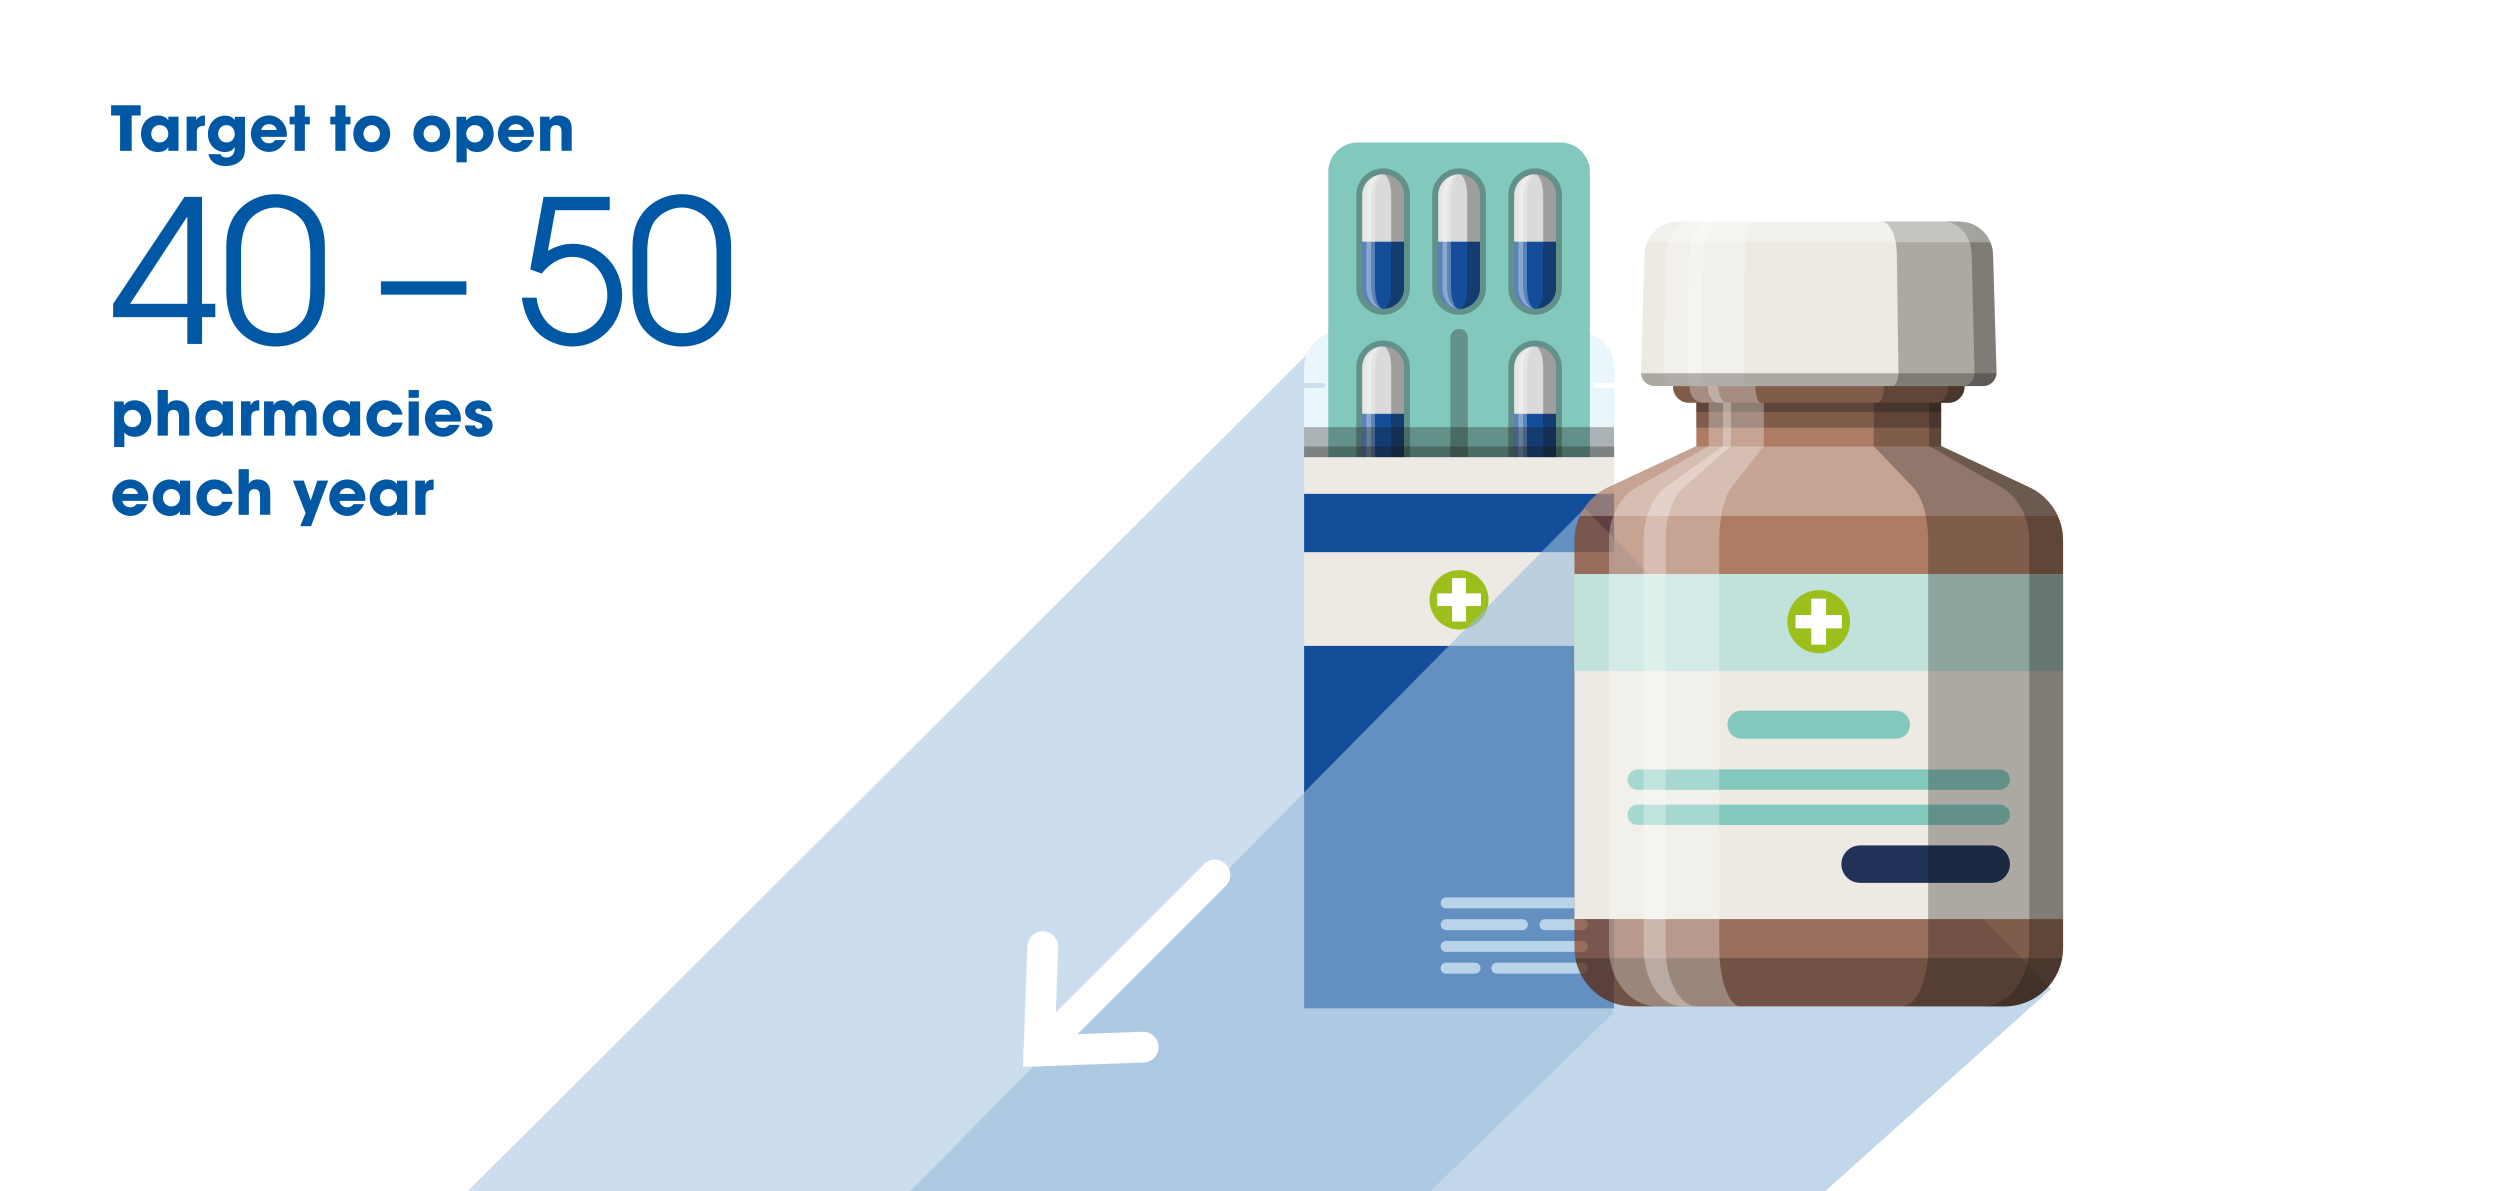
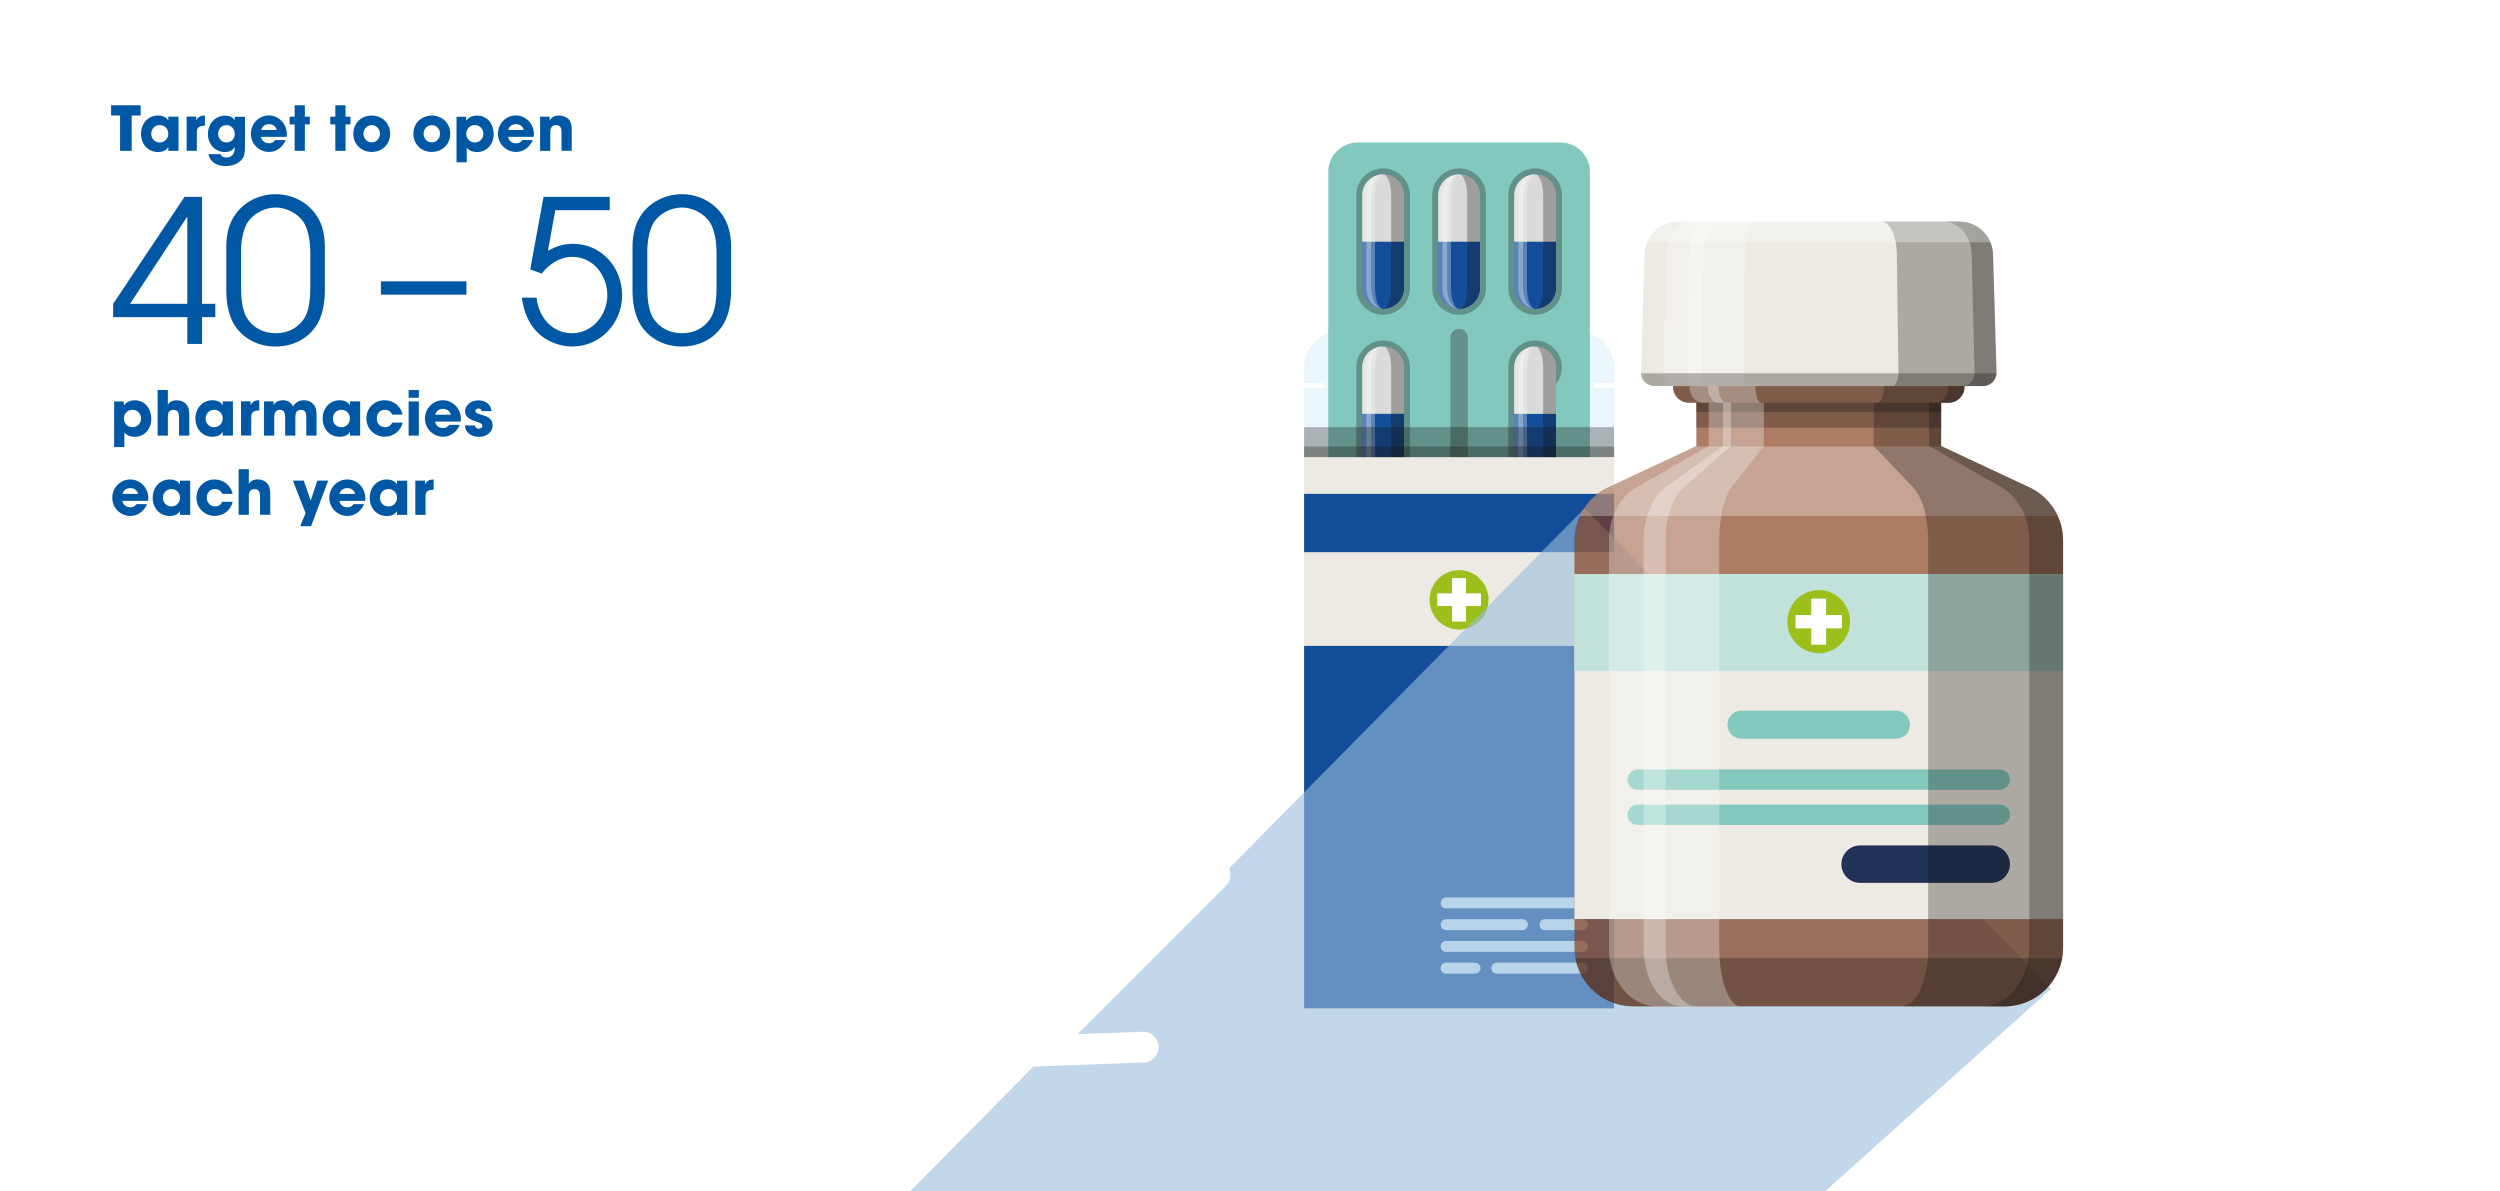
<svg xmlns="http://www.w3.org/2000/svg" xmlns:xlink="http://www.w3.org/1999/xlink" viewBox="0 0 426 203">
  <defs>
    <style>
      .cls-1, .cls-2 {
        fill: none;
      }

      .cls-3 {
        mask: url(#mask);
      }

      .cls-2 {
        stroke: #fff;
        stroke-linecap: round;
        stroke-width: 5.24px;
      }

      .cls-4 {
        filter: url(#luminosity-noclip);
      }

      .cls-5 {
        filter: url(#luminosity-noclip-2);
      }

      .cls-6 {
        opacity: .5;
      }

      .cls-6, .cls-7 {
        mix-blend-mode: multiply;
      }

      .cls-7 {
        opacity: .6;
      }

      .cls-8 {
        fill: url(#linear-gradient-2);
      }

      .cls-9 {
        fill: #13110c;
      }

      .cls-10 {
        fill: url(#linear-gradient);
      }

      .cls-11 {
        fill: #144e9b;
      }

      .cls-12 {
        fill: #99bcdb;
      }

      .cls-13 {
        isolation: isolate;
      }

      .cls-14 {
        mask: url(#mask-1);
      }

      .cls-15 {
        clip-path: url(#clippath-17);
      }

      .cls-16 {
        clip-path: url(#clippath-19);
      }

      .cls-17 {
        clip-path: url(#clippath-11);
      }

      .cls-18 {
        clip-path: url(#clippath-16);
      }

      .cls-19 {
        clip-path: url(#clippath-18);
      }

      .cls-20 {
        clip-path: url(#clippath-10);
      }

      .cls-21 {
        clip-path: url(#clippath-15);
      }

      .cls-22 {
        clip-path: url(#clippath-13);
      }

      .cls-23 {
        clip-path: url(#clippath-14);
      }

      .cls-24 {
        clip-path: url(#clippath-12);
      }

      .cls-25 {
        clip-path: url(#clippath-61);
      }

      .cls-26 {
        clip-path: url(#clippath-67);
      }

      .cls-27 {
        clip-path: url(#clippath-68);
      }

      .cls-28 {
        clip-path: url(#clippath-60);
      }

      .cls-29 {
        clip-path: url(#clippath-65);
      }

      .cls-30 {
        clip-path: url(#clippath-62);
      }

      .cls-31 {
        clip-path: url(#clippath-64);
      }

      .cls-32 {
        clip-path: url(#clippath-66);
      }

      .cls-33 {
        clip-path: url(#clippath-63);
      }

      .cls-34 {
        clip-path: url(#clippath-76);
      }

      .cls-35 {
        clip-path: url(#clippath-78);
      }

      .cls-36 {
        clip-path: url(#clippath-75);
      }

      .cls-37 {
        clip-path: url(#clippath-79);
      }

      .cls-38 {
        clip-path: url(#clippath-50);
      }

      .cls-39 {
        clip-path: url(#clippath-55);
      }

      .cls-40 {
        clip-path: url(#clippath-52);
      }

      .cls-41 {
        clip-path: url(#clippath-57);
      }

      .cls-42 {
        clip-path: url(#clippath-54);
      }

      .cls-43 {
        clip-path: url(#clippath-56);
      }

      .cls-44 {
        clip-path: url(#clippath-53);
      }

      .cls-45 {
        clip-path: url(#clippath-70);
      }

      .cls-46 {
        clip-path: url(#clippath-77);
      }

      .cls-47 {
        clip-path: url(#clippath-74);
      }

      .cls-48 {
        clip-path: url(#clippath-71);
      }

      .cls-49 {
        clip-path: url(#clippath-73);
      }

      .cls-50 {
        clip-path: url(#clippath-72);
      }

      .cls-51 {
        clip-path: url(#clippath-51);
      }

      .cls-52 {
        clip-path: url(#clippath-58);
      }

      .cls-53 {
        clip-path: url(#clippath-59);
      }

      .cls-54 {
        clip-path: url(#clippath-31);
      }

      .cls-55 {
        clip-path: url(#clippath-32);
      }

      .cls-56 {
        clip-path: url(#clippath-33);
      }

      .cls-57 {
        clip-path: url(#clippath-34);
      }

      .cls-58 {
        clip-path: url(#clippath-35);
      }

      .cls-59 {
        clip-path: url(#clippath-39);
      }

      .cls-60 {
        clip-path: url(#clippath-30);
      }

      .cls-61 {
        clip-path: url(#clippath-36);
      }

      .cls-62 {
        clip-path: url(#clippath-37);
      }

      .cls-63 {
        clip-path: url(#clippath-38);
      }

      .cls-64 {
        clip-path: url(#clippath-27);
      }

      .cls-65 {
        clip-path: url(#clippath-29);
      }

      .cls-66 {
        clip-path: url(#clippath-26);
      }

      .cls-67 {
        clip-path: url(#clippath-28);
      }

      .cls-68 {
        clip-path: url(#clippath-20);
      }

      .cls-69 {
        clip-path: url(#clippath-21);
      }

      .cls-70 {
        clip-path: url(#clippath-22);
      }

      .cls-71 {
        clip-path: url(#clippath-23);
      }

      .cls-72 {
        clip-path: url(#clippath-24);
      }

      .cls-73 {
        clip-path: url(#clippath-25);
      }

      .cls-74 {
        clip-path: url(#clippath-69);
      }

      .cls-75 {
        clip-path: url(#clippath-41);
      }

      .cls-76 {
        clip-path: url(#clippath-42);
      }

      .cls-77 {
        clip-path: url(#clippath-43);
      }

      .cls-78 {
        clip-path: url(#clippath-44);
      }

      .cls-79 {
        clip-path: url(#clippath-45);
      }

      .cls-80 {
        clip-path: url(#clippath-49);
      }

      .cls-81 {
        clip-path: url(#clippath-40);
      }

      .cls-82 {
        clip-path: url(#clippath-46);
      }

      .cls-83 {
        clip-path: url(#clippath-47);
      }

      .cls-84 {
        clip-path: url(#clippath-48);
      }

      .cls-85 {
        clip-path: url(#clippath-90);
      }

      .cls-86 {
        clip-path: url(#clippath-95);
      }

      .cls-87 {
        clip-path: url(#clippath-93);
      }

      .cls-88 {
        clip-path: url(#clippath-99);
      }

      .cls-89 {
        clip-path: url(#clippath-94);
      }

      .cls-90 {
        clip-path: url(#clippath-96);
      }

      .cls-91 {
        clip-path: url(#clippath-85);
      }

      .cls-92 {
        clip-path: url(#clippath-86);
      }

      .cls-93 {
        clip-path: url(#clippath-87);
      }

      .cls-94 {
        clip-path: url(#clippath-80);
      }

      .cls-95 {
        clip-path: url(#clippath-89);
      }

      .cls-96 {
        clip-path: url(#clippath-81);
      }

      .cls-97 {
        clip-path: url(#clippath-82);
      }

      .cls-98 {
        clip-path: url(#clippath-83);
      }

      .cls-99 {
        clip-path: url(#clippath-84);
      }

      .cls-100 {
        clip-path: url(#clippath-88);
      }

      .cls-101 {
        clip-path: url(#clippath-92);
      }

      .cls-102 {
        clip-path: url(#clippath-97);
      }

      .cls-103 {
        clip-path: url(#clippath-91);
      }

      .cls-104 {
        clip-path: url(#clippath-98);
      }

      .cls-105 {
        clip-path: url(#clippath-1);
      }

      .cls-106 {
        clip-path: url(#clippath-3);
      }

      .cls-107 {
        clip-path: url(#clippath-4);
      }

      .cls-108 {
        clip-path: url(#clippath-2);
      }

      .cls-109 {
        clip-path: url(#clippath-7);
      }

      .cls-110 {
        clip-path: url(#clippath-6);
      }

      .cls-111 {
        clip-path: url(#clippath-9);
      }

      .cls-112 {
        clip-path: url(#clippath-8);
      }

      .cls-113 {
        clip-path: url(#clippath-5);
      }

      .cls-114 {
        fill: #0058a5;
      }

      .cls-115 {
        clip-path: url(#clippath-102);
      }

      .cls-116 {
        clip-path: url(#clippath-101);
      }

      .cls-117 {
        clip-path: url(#clippath-104);
      }

      .cls-118 {
        clip-path: url(#clippath-109);
      }

      .cls-119 {
        clip-path: url(#clippath-106);
      }

      .cls-120 {
        clip-path: url(#clippath-103);
      }

      .cls-121 {
        clip-path: url(#clippath-105);
      }

      .cls-122 {
        clip-path: url(#clippath-100);
      }

      .cls-123 {
        clip-path: url(#clippath-108);
      }

      .cls-124 {
        clip-path: url(#clippath-107);
      }

      .cls-125 {
        clip-path: url(#clippath-118);
      }

      .cls-126 {
        clip-path: url(#clippath-114);
      }

      .cls-127 {
        clip-path: url(#clippath-119);
      }

      .cls-128 {
        clip-path: url(#clippath-111);
      }

      .cls-129 {
        clip-path: url(#clippath-110);
      }

      .cls-130 {
        clip-path: url(#clippath-113);
      }

      .cls-131 {
        clip-path: url(#clippath-112);
      }

      .cls-132 {
        clip-path: url(#clippath-117);
      }

      .cls-133 {
        clip-path: url(#clippath-115);
      }

      .cls-134 {
        clip-path: url(#clippath-116);
      }

      .cls-135 {
        clip-path: url(#clippath-151);
      }

      .cls-136 {
        clip-path: url(#clippath-156);
      }

      .cls-137 {
        clip-path: url(#clippath-159);
      }

      .cls-138 {
        clip-path: url(#clippath-150);
      }

      .cls-139 {
        clip-path: url(#clippath-143);
      }

      .cls-140 {
        clip-path: url(#clippath-144);
      }

      .cls-141 {
        clip-path: url(#clippath-141);
      }

      .cls-142 {
        clip-path: url(#clippath-148);
      }

      .cls-143 {
        clip-path: url(#clippath-142);
      }

      .cls-144 {
        clip-path: url(#clippath-149);
      }

      .cls-145 {
        clip-path: url(#clippath-140);
      }

      .cls-146 {
        clip-path: url(#clippath-145);
      }

      .cls-147 {
        clip-path: url(#clippath-146);
      }

      .cls-148 {
        clip-path: url(#clippath-147);
      }

      .cls-149 {
        clip-path: url(#clippath-153);
      }

      .cls-150 {
        clip-path: url(#clippath-152);
      }

      .cls-151 {
        clip-path: url(#clippath-157);
      }

      .cls-152 {
        clip-path: url(#clippath-154);
      }

      .cls-153 {
        clip-path: url(#clippath-158);
      }

      .cls-154 {
        clip-path: url(#clippath-155);
      }

      .cls-155 {
        clip-path: url(#clippath-120);
      }

      .cls-156 {
        clip-path: url(#clippath-125);
      }

      .cls-157 {
        clip-path: url(#clippath-122);
      }

      .cls-158 {
        clip-path: url(#clippath-121);
      }

      .cls-159 {
        clip-path: url(#clippath-123);
      }

      .cls-160 {
        clip-path: url(#clippath-124);
      }

      .cls-161 {
        clip-path: url(#clippath-129);
      }

      .cls-162 {
        clip-path: url(#clippath-126);
      }

      .cls-163 {
        clip-path: url(#clippath-128);
      }

      .cls-164 {
        clip-path: url(#clippath-127);
      }

      .cls-165 {
        clip-path: url(#clippath-130);
      }

      .cls-166 {
        clip-path: url(#clippath-132);
      }

      .cls-167 {
        clip-path: url(#clippath-131);
      }

      .cls-168 {
        clip-path: url(#clippath-134);
      }

      .cls-169 {
        clip-path: url(#clippath-133);
      }

      .cls-170 {
        clip-path: url(#clippath-136);
      }

      .cls-171 {
        clip-path: url(#clippath-139);
      }

      .cls-172 {
        clip-path: url(#clippath-137);
      }

      .cls-173 {
        clip-path: url(#clippath-138);
      }

      .cls-174 {
        clip-path: url(#clippath-135);
      }

      .cls-175 {
        fill: #fff;
      }

      .cls-176 {
        fill: #e9f6fc;
      }

      .cls-177 {
        fill: #203257;
      }

      .cls-178 {
        fill: #9dbf1c;
      }

      .cls-179 {
        fill: #82c8bc;
      }

      .cls-180 {
        opacity: .66;
      }

      .cls-181 {
        fill: #edeae3;
      }

      .cls-182 {
        mix-blend-mode: overlay;
        opacity: .3;
      }

      .cls-183 {
        fill: #6898d0;
      }

      .cls-184 {
        fill: #843816;
      }

      .cls-185 {
        fill: #c1e1db;
      }

      .cls-186 {
        fill: #dadada;
      }

      .cls-187 {
        fill: #e3d8da;
      }

      .cls-188 {
        clip-path: url(#clippath);
      }
    </style>
    <clipPath id="clippath">
      <rect class="cls-1" x="-7.68" y="47.19" width="296.26" height="230.81" />
    </clipPath>
    <filter id="luminosity-noclip" x="-119.75" y="-96.67" width="520.41" height="518.52" color-interpolation-filters="sRGB" filterUnits="userSpaceOnUse">
      <feFlood flood-color="#fff" result="bg" />
      <feBlend in="SourceGraphic" in2="bg" />
    </filter>
    <linearGradient id="linear-gradient" x1="-111.89" y1="1073.99" x2="-110.37" y2="1073.99" gradientTransform="translate(-5452.97 54468.33) rotate(-180) scale(50.56)" gradientUnits="userSpaceOnUse">
      <stop offset="0" stop-color="#fff" />
      <stop offset="1" stop-color="#000" />
    </linearGradient>
    <mask id="mask" x="-119.75" y="-96.67" width="520.41" height="518.52" maskUnits="userSpaceOnUse">
      <g class="cls-4">
        <rect class="cls-10" x="-41.77" y="-25.19" width="364.44" height="375.56" transform="translate(-74.16 172.79) rotate(-51.9)" />
      </g>
    </mask>
    <clipPath id="clippath-1">
      <rect class="cls-1" x="-7.68" y="47.19" width="296.26" height="230.81" />
    </clipPath>
    <clipPath id="clippath-2">
      <rect class="cls-1" x="202.76" y="14.54" width="88.33" height="158.02" />
    </clipPath>
    <clipPath id="clippath-3">
      <rect class="cls-1" x="114.79" y="50.48" width="68.16" height="87.93" />
    </clipPath>
    <clipPath id="clippath-4">
      <rect class="cls-1" x="114.79" y="50.48" width="68.16" height="87.93" />
    </clipPath>
    <clipPath id="clippath-5">
      <rect class="cls-1" x="202.76" y="14.54" width="88.33" height="158.02" />
    </clipPath>
    <clipPath id="clippath-6">
      <rect class="cls-1" x="115.54" y="60.32" width="66.67" height="9.68" />
    </clipPath>
    <clipPath id="clippath-7">
      <rect class="cls-1" x="115.54" y="60.32" width="66.67" height="9.68" />
    </clipPath>
    <clipPath id="clippath-8">
      <rect class="cls-1" x="114.93" y="131.69" width="67.9" height="6.72" />
    </clipPath>
    <clipPath id="clippath-9">
      <rect class="cls-1" x="114.93" y="131.69" width="67.9" height="6.72" />
    </clipPath>
    <clipPath id="clippath-10">
      <rect class="cls-1" x="128.54" y="50.48" width="40.66" height="7.22" />
    </clipPath>
    <clipPath id="clippath-11">
      <rect class="cls-1" x="128.54" y="50.48" width="40.66" height="7.22" />
    </clipPath>
    <clipPath id="clippath-12">
      <rect class="cls-1" x="131.8" y="54.2" width="34.15" height="1.32" />
    </clipPath>
    <clipPath id="clippath-13">
      <rect class="cls-1" x="131.8" y="54.2" width="34.15" height="1.33" />
    </clipPath>
    <clipPath id="clippath-14">
      <rect class="cls-1" x="156.52" y="28.95" width="26.44" height="109.46" />
    </clipPath>
    <clipPath id="clippath-15">
      <rect class="cls-1" x="156.52" y="28.95" width="26.44" height="109.46" />
    </clipPath>
    <clipPath id="clippath-16">
      <rect class="cls-1" x="164.27" y="28.95" width="18.69" height="109.46" />
    </clipPath>
    <clipPath id="clippath-17">
      <rect class="cls-1" x="164.27" y="28.95" width="18.69" height="109.46" />
    </clipPath>
    <clipPath id="clippath-18">
      <rect class="cls-1" x="119.62" y="28.95" width="21.61" height="109.46" />
    </clipPath>
    <clipPath id="clippath-19">
      <rect class="cls-1" x="119.62" y="28.95" width="21.61" height="109.46" />
    </clipPath>
    <clipPath id="clippath-20">
      <rect class="cls-1" x="124.44" y="28.95" width="12.19" height="109.46" />
    </clipPath>
    <clipPath id="clippath-21">
      <rect class="cls-1" x="124.44" y="28.95" width="12.19" height="109.46" />
    </clipPath>
    <clipPath id="clippath-22">
      <rect class="cls-1" x="124.93" y="28.95" width="47.89" height="2.87" />
    </clipPath>
    <clipPath id="clippath-23">
      <rect class="cls-1" x="124.93" y="28.95" width="47.89" height="2.87" />
    </clipPath>
    <clipPath id="clippath-24">
      <rect class="cls-1" x="124.08" y="50.1" width="49.59" height="1.78" />
    </clipPath>
    <clipPath id="clippath-25">
      <rect class="cls-1" x="124.08" y="50.1" width="49.59" height="1.79" />
    </clipPath>
    <clipPath id="clippath-26">
      <rect class="cls-1" x="202.76" y="14.54" width="88.33" height="158.02" />
    </clipPath>
    <clipPath id="clippath-27">
      <rect class="cls-1" x="144.5" y="80.35" width="8.74" height="8.8" />
    </clipPath>
    <clipPath id="clippath-28">
      <rect class="cls-1" x="202.76" y="14.54" width="88.33" height="158.02" />
    </clipPath>
    <clipPath id="clippath-29">
      <rect class="cls-1" x="247.14" y="56.04" width="2.97" height="28.92" />
    </clipPath>
    <clipPath id="clippath-30">
      <rect class="cls-1" x="247.14" y="56.04" width="2.97" height="28.92" />
    </clipPath>
    <clipPath id="clippath-31">
      <rect class="cls-1" x="257.02" y="28.71" width="9.12" height="24.93" />
    </clipPath>
    <clipPath id="clippath-32">
      <rect class="cls-1" x="257.02" y="28.71" width="9.12" height="24.93" />
    </clipPath>
    <clipPath id="clippath-33">
      <rect class="cls-1" x="258.02" y="29.71" width="3.56" height="22.94" />
    </clipPath>
    <clipPath id="clippath-34">
      <rect class="cls-1" x="258.02" y="29.71" width="3.56" height="22.94" />
    </clipPath>
    <clipPath id="clippath-35">
      <rect class="cls-1" x="258.75" y="29.71" width="2.83" height="22.94" />
    </clipPath>
    <clipPath id="clippath-36">
      <rect class="cls-1" x="258.75" y="29.71" width="2.83" height="22.94" />
    </clipPath>
    <clipPath id="clippath-37">
      <rect class="cls-1" x="261.58" y="29.71" width="3.56" height="22.94" />
    </clipPath>
    <clipPath id="clippath-38">
      <rect class="cls-1" x="261.58" y="29.71" width="3.56" height="22.94" />
    </clipPath>
    <clipPath id="clippath-39">
      <rect class="cls-1" x="257.02" y="58.03" width="9.12" height="24.93" />
    </clipPath>
    <clipPath id="clippath-40">
      <rect class="cls-1" x="257.02" y="58.03" width="9.12" height="24.93" />
    </clipPath>
    <clipPath id="clippath-41">
      <rect class="cls-1" x="258.02" y="59.03" width="3.56" height="22.94" />
    </clipPath>
    <clipPath id="clippath-42">
      <rect class="cls-1" x="258.02" y="59.03" width="3.56" height="22.94" />
    </clipPath>
    <clipPath id="clippath-43">
      <rect class="cls-1" x="258.75" y="59.03" width="2.83" height="22.94" />
    </clipPath>
    <clipPath id="clippath-44">
      <rect class="cls-1" x="258.75" y="59.03" width="2.83" height="22.94" />
    </clipPath>
    <clipPath id="clippath-45">
      <rect class="cls-1" x="261.58" y="59.03" width="3.56" height="22.94" />
    </clipPath>
    <clipPath id="clippath-46">
      <rect class="cls-1" x="261.58" y="59.03" width="3.56" height="22.94" />
    </clipPath>
    <clipPath id="clippath-47">
      <rect class="cls-1" x="257.02" y="87.36" width="9.12" height="24.93" />
    </clipPath>
    <clipPath id="clippath-48">
      <rect class="cls-1" x="257.02" y="87.36" width="9.12" height="24.93" />
    </clipPath>
    <clipPath id="clippath-49">
      <rect class="cls-1" x="258.02" y="88.36" width="3.56" height="22.94" />
    </clipPath>
    <clipPath id="clippath-50">
      <rect class="cls-1" x="258.02" y="88.36" width="3.56" height="22.94" />
    </clipPath>
    <clipPath id="clippath-51">
      <rect class="cls-1" x="258.75" y="88.36" width="2.83" height="22.94" />
    </clipPath>
    <clipPath id="clippath-52">
      <rect class="cls-1" x="258.75" y="88.36" width="2.83" height="22.94" />
    </clipPath>
    <clipPath id="clippath-53">
      <rect class="cls-1" x="261.58" y="88.36" width="3.56" height="22.94" />
    </clipPath>
    <clipPath id="clippath-54">
      <rect class="cls-1" x="261.58" y="88.36" width="3.56" height="22.94" />
    </clipPath>
    <clipPath id="clippath-55">
      <rect class="cls-1" x="244.07" y="28.71" width="9.12" height="24.93" />
    </clipPath>
    <clipPath id="clippath-56">
      <rect class="cls-1" x="244.07" y="28.71" width="9.12" height="24.93" />
    </clipPath>
    <clipPath id="clippath-57">
      <rect class="cls-1" x="245.07" y="29.71" width="3.56" height="22.94" />
    </clipPath>
    <clipPath id="clippath-58">
      <rect class="cls-1" x="245.07" y="29.71" width="3.56" height="22.94" />
    </clipPath>
    <clipPath id="clippath-59">
      <rect class="cls-1" x="245.8" y="29.71" width="2.83" height="22.94" />
    </clipPath>
    <clipPath id="clippath-60">
      <rect class="cls-1" x="245.8" y="29.71" width="2.83" height="22.94" />
    </clipPath>
    <clipPath id="clippath-61">
      <rect class="cls-1" x="248.63" y="29.71" width="3.56" height="22.94" />
    </clipPath>
    <clipPath id="clippath-62">
      <rect class="cls-1" x="248.63" y="29.71" width="3.56" height="22.94" />
    </clipPath>
    <clipPath id="clippath-63">
      <rect class="cls-1" x="244.07" y="87.36" width="9.12" height="24.93" />
    </clipPath>
    <clipPath id="clippath-64">
      <rect class="cls-1" x="244.07" y="87.36" width="9.12" height="24.93" />
    </clipPath>
    <clipPath id="clippath-65">
      <rect class="cls-1" x="245.07" y="88.36" width="3.56" height="22.94" />
    </clipPath>
    <clipPath id="clippath-66">
      <rect class="cls-1" x="245.07" y="88.36" width="3.56" height="22.94" />
    </clipPath>
    <clipPath id="clippath-67">
      <rect class="cls-1" x="245.8" y="88.36" width="2.83" height="22.94" />
    </clipPath>
    <clipPath id="clippath-68">
      <rect class="cls-1" x="245.8" y="88.36" width="2.83" height="22.94" />
    </clipPath>
    <clipPath id="clippath-69">
      <rect class="cls-1" x="248.63" y="88.36" width="3.56" height="22.94" />
    </clipPath>
    <clipPath id="clippath-70">
      <rect class="cls-1" x="248.63" y="88.36" width="3.56" height="22.94" />
    </clipPath>
    <clipPath id="clippath-71">
      <rect class="cls-1" x="231.12" y="28.71" width="9.12" height="24.93" />
    </clipPath>
    <clipPath id="clippath-72">
      <rect class="cls-1" x="231.12" y="28.71" width="9.12" height="24.93" />
    </clipPath>
    <clipPath id="clippath-73">
      <rect class="cls-1" x="232.12" y="29.71" width="3.56" height="22.94" />
    </clipPath>
    <clipPath id="clippath-74">
      <rect class="cls-1" x="232.12" y="29.71" width="3.56" height="22.94" />
    </clipPath>
    <clipPath id="clippath-75">
      <rect class="cls-1" x="232.85" y="29.71" width="2.83" height="22.94" />
    </clipPath>
    <clipPath id="clippath-76">
      <rect class="cls-1" x="232.85" y="29.71" width="2.83" height="22.94" />
    </clipPath>
    <clipPath id="clippath-77">
      <rect class="cls-1" x="235.68" y="29.71" width="3.56" height="22.94" />
    </clipPath>
    <clipPath id="clippath-78">
      <rect class="cls-1" x="235.68" y="29.71" width="3.56" height="22.94" />
    </clipPath>
    <clipPath id="clippath-79">
      <rect class="cls-1" x="231.12" y="58.03" width="9.12" height="24.93" />
    </clipPath>
    <clipPath id="clippath-80">
      <rect class="cls-1" x="231.12" y="58.03" width="9.12" height="24.93" />
    </clipPath>
    <clipPath id="clippath-81">
      <rect class="cls-1" x="232.12" y="59.03" width="3.56" height="22.94" />
    </clipPath>
    <clipPath id="clippath-82">
      <rect class="cls-1" x="232.12" y="59.03" width="3.56" height="22.94" />
    </clipPath>
    <clipPath id="clippath-83">
      <rect class="cls-1" x="232.85" y="59.03" width="2.83" height="22.94" />
    </clipPath>
    <clipPath id="clippath-84">
      <rect class="cls-1" x="232.85" y="59.03" width="2.83" height="22.94" />
    </clipPath>
    <clipPath id="clippath-85">
      <rect class="cls-1" x="235.68" y="59.03" width="3.56" height="22.94" />
    </clipPath>
    <clipPath id="clippath-86">
      <rect class="cls-1" x="235.68" y="59.03" width="3.56" height="22.94" />
    </clipPath>
    <clipPath id="clippath-87">
      <rect class="cls-1" x="231.12" y="87.36" width="9.12" height="24.93" />
    </clipPath>
    <clipPath id="clippath-88">
      <rect class="cls-1" x="231.12" y="87.36" width="9.12" height="24.93" />
    </clipPath>
    <clipPath id="clippath-89">
      <rect class="cls-1" x="232.12" y="88.36" width="3.56" height="22.94" />
    </clipPath>
    <clipPath id="clippath-90">
      <rect class="cls-1" x="232.12" y="88.36" width="3.56" height="22.94" />
    </clipPath>
    <clipPath id="clippath-91">
      <rect class="cls-1" x="232.85" y="88.36" width="2.83" height="22.94" />
    </clipPath>
    <clipPath id="clippath-92">
      <rect class="cls-1" x="232.85" y="88.36" width="2.83" height="22.94" />
    </clipPath>
    <clipPath id="clippath-93">
      <rect class="cls-1" x="235.68" y="88.36" width="3.56" height="22.94" />
    </clipPath>
    <clipPath id="clippath-94">
      <rect class="cls-1" x="235.68" y="88.36" width="3.56" height="22.94" />
    </clipPath>
    <clipPath id="clippath-95">
      <rect class="cls-1" x="222.22" y="72.78" width="52.82" height="5.12" />
    </clipPath>
    <clipPath id="clippath-96">
      <rect class="cls-1" x="222.22" y="72.78" width="52.82" height="5.12" />
    </clipPath>
    <clipPath id="clippath-97">
      <rect class="cls-1" x="222.22" y="76.09" width="52.82" height="1.81" />
    </clipPath>
    <clipPath id="clippath-98">
      <rect class="cls-1" x="222.22" y="76.09" width="52.82" height="1.81" />
    </clipPath>
    <clipPath id="clippath-99">
      <rect class="cls-1" x="243.6" y="97.14" width="10.06" height="10.13" />
    </clipPath>
    <clipPath id="clippath-100">
      <rect class="cls-1" x="83.55" y="74.46" width="279.61" height="188.65" />
    </clipPath>
    <filter id="luminosity-noclip-2" x="-8.05" y="-61.31" width="462.82" height="460.19" color-interpolation-filters="sRGB" filterUnits="userSpaceOnUse">
      <feFlood flood-color="#fff" result="bg" />
      <feBlend in="SourceGraphic" in2="bg" />
    </filter>
    <linearGradient id="linear-gradient-2" x1="-112.2" y1="1073.39" x2="-110.68" y2="1073.39" gradientTransform="translate(-5386.04 54444.11) rotate(-180) scale(50.56)" xlink:href="#linear-gradient" />
    <mask id="mask-1" x="-8.05" y="-61.31" width="462.82" height="460.19" maskUnits="userSpaceOnUse">
      <g class="cls-5">
        <rect class="cls-8" x="62.87" y=".57" width="320.99" height="336.44" transform="translate(-47.29 240.41) rotate(-51.9)" />
      </g>
    </mask>
    <clipPath id="clippath-101">
      <rect class="cls-1" x="83.55" y="74.46" width="279.61" height="188.65" />
    </clipPath>
    <clipPath id="clippath-102">
      <rect class="cls-1" x="253.94" y="31.38" width="107.9" height="147.46" />
    </clipPath>
    <clipPath id="clippath-103">
      <rect class="cls-1" x="268.28" y="64.07" width="83.26" height="107.41" />
    </clipPath>
    <clipPath id="clippath-104">
      <rect class="cls-1" x="268.28" y="64.07" width="83.26" height="107.41" />
    </clipPath>
    <clipPath id="clippath-105">
      <rect class="cls-1" x="253.94" y="31.38" width="107.9" height="147.46" />
    </clipPath>
    <clipPath id="clippath-106">
      <rect class="cls-1" x="269.19" y="76.09" width="81.44" height="11.82" />
    </clipPath>
    <clipPath id="clippath-107">
      <rect class="cls-1" x="269.19" y="76.09" width="81.44" height="11.82" />
    </clipPath>
    <clipPath id="clippath-108">
      <rect class="cls-1" x="268.44" y="163.28" width="82.94" height="8.2" />
    </clipPath>
    <clipPath id="clippath-109">
      <rect class="cls-1" x="268.44" y="163.28" width="82.94" height="8.2" />
    </clipPath>
    <clipPath id="clippath-110">
      <rect class="cls-1" x="285.07" y="64.07" width="49.67" height="8.81" />
    </clipPath>
    <clipPath id="clippath-111">
      <rect class="cls-1" x="285.07" y="64.07" width="49.67" height="8.81" />
    </clipPath>
    <clipPath id="clippath-112">
      <rect class="cls-1" x="289.05" y="68.62" width="41.72" height="1.62" />
    </clipPath>
    <clipPath id="clippath-113">
      <rect class="cls-1" x="289.05" y="68.62" width="41.72" height="1.62" />
    </clipPath>
    <clipPath id="clippath-114">
      <rect class="cls-1" x="319.24" y="37.77" width="32.3" height="133.71" />
    </clipPath>
    <clipPath id="clippath-115">
      <rect class="cls-1" x="319.24" y="37.77" width="32.3" height="133.71" />
    </clipPath>
    <clipPath id="clippath-116">
      <rect class="cls-1" x="328.71" y="37.77" width="22.83" height="133.71" />
    </clipPath>
    <clipPath id="clippath-117">
      <rect class="cls-1" x="328.71" y="37.77" width="22.83" height="133.71" />
    </clipPath>
    <clipPath id="clippath-118">
      <rect class="cls-1" x="274.18" y="37.77" width="26.4" height="133.71" />
    </clipPath>
    <clipPath id="clippath-119">
      <rect class="cls-1" x="274.18" y="37.77" width="26.4" height="133.71" />
    </clipPath>
    <clipPath id="clippath-120">
      <rect class="cls-1" x="280.06" y="37.77" width="14.89" height="133.71" />
    </clipPath>
    <clipPath id="clippath-121">
      <rect class="cls-1" x="280.06" y="37.77" width="14.89" height="133.71" />
    </clipPath>
    <clipPath id="clippath-122">
      <rect class="cls-1" x="280.66" y="37.77" width="58.5" height="3.51" />
    </clipPath>
    <clipPath id="clippath-123">
      <rect class="cls-1" x="280.66" y="37.77" width="58.5" height="3.51" />
    </clipPath>
    <clipPath id="clippath-124">
      <rect class="cls-1" x="279.62" y="63.6" width="60.57" height="2.18" />
    </clipPath>
    <clipPath id="clippath-125">
      <rect class="cls-1" x="279.62" y="63.6" width="60.57" height="2.18" />
    </clipPath>
    <clipPath id="clippath-126">
      <rect class="cls-1" x="304.57" y="100.55" width="10.67" height="10.75" />
    </clipPath>
    <clipPath id="clippath-127">
      <rect class="cls-1" x="253.94" y="31.38" width="107.9" height="147.46" />
    </clipPath>
    <clipPath id="clippath-128">
      <rect class="cls-1" x="410.37" y="37.47" width="11.15" height="30.46" />
    </clipPath>
    <clipPath id="clippath-129">
      <rect class="cls-1" x="410.37" y="37.47" width="11.15" height="30.46" />
    </clipPath>
    <clipPath id="clippath-130">
      <rect class="cls-1" x="411.59" y="38.69" width="4.35" height="28.02" />
    </clipPath>
    <clipPath id="clippath-131">
      <rect class="cls-1" x="411.59" y="38.69" width="4.35" height="28.02" />
    </clipPath>
    <clipPath id="clippath-132">
      <rect class="cls-1" x="412.49" y="38.69" width="3.46" height="28.02" />
    </clipPath>
    <clipPath id="clippath-133">
      <rect class="cls-1" x="412.49" y="38.69" width="3.46" height="28.02" />
    </clipPath>
    <clipPath id="clippath-134">
      <rect class="cls-1" x="415.95" y="38.69" width="4.35" height="28.02" />
    </clipPath>
    <clipPath id="clippath-135">
      <rect class="cls-1" x="415.95" y="38.69" width="4.35" height="28.02" />
    </clipPath>
    <clipPath id="clippath-136">
      <rect class="cls-1" x="410.37" y="73.3" width="11.15" height="30.46" />
    </clipPath>
    <clipPath id="clippath-137">
      <rect class="cls-1" x="410.37" y="73.3" width="11.15" height="30.46" />
    </clipPath>
    <clipPath id="clippath-138">
      <rect class="cls-1" x="411.59" y="74.52" width="4.35" height="28.02" />
    </clipPath>
    <clipPath id="clippath-139">
      <rect class="cls-1" x="411.59" y="74.52" width="4.35" height="28.02" />
    </clipPath>
    <clipPath id="clippath-140">
      <rect class="cls-1" x="412.49" y="74.52" width="3.46" height="28.02" />
    </clipPath>
    <clipPath id="clippath-141">
      <rect class="cls-1" x="412.49" y="74.52" width="3.46" height="28.02" />
    </clipPath>
    <clipPath id="clippath-142">
      <rect class="cls-1" x="415.95" y="74.52" width="4.35" height="28.02" />
    </clipPath>
    <clipPath id="clippath-143">
      <rect class="cls-1" x="415.95" y="74.52" width="4.35" height="28.02" />
    </clipPath>
    <clipPath id="clippath-144">
      <rect class="cls-1" x="410.37" y="109.12" width="11.15" height="30.46" />
    </clipPath>
    <clipPath id="clippath-145">
      <rect class="cls-1" x="410.37" y="109.12" width="11.15" height="30.46" />
    </clipPath>
    <clipPath id="clippath-146">
      <rect class="cls-1" x="411.59" y="110.34" width="4.35" height="28.02" />
    </clipPath>
    <clipPath id="clippath-147">
      <rect class="cls-1" x="411.59" y="110.34" width="4.35" height="28.02" />
    </clipPath>
    <clipPath id="clippath-148">
      <rect class="cls-1" x="412.49" y="110.34" width="3.46" height="28.02" />
    </clipPath>
    <clipPath id="clippath-149">
      <rect class="cls-1" x="412.49" y="110.34" width="3.46" height="28.02" />
    </clipPath>
    <clipPath id="clippath-150">
      <rect class="cls-1" x="415.95" y="110.34" width="4.35" height="28.02" />
    </clipPath>
    <clipPath id="clippath-151">
      <rect class="cls-1" x="415.95" y="110.34" width="4.35" height="28.02" />
    </clipPath>
    <clipPath id="clippath-152">
      <rect class="cls-1" x="399.51" y="91.32" width="64.52" height="6.25" />
    </clipPath>
    <clipPath id="clippath-153">
      <rect class="cls-1" x="399.51" y="91.32" width="64.52" height="6.25" />
    </clipPath>
    <clipPath id="clippath-154">
      <rect class="cls-1" x="399.51" y="95.36" width="64.52" height="2.21" />
    </clipPath>
    <clipPath id="clippath-155">
      <rect class="cls-1" x="399.51" y="95.36" width="64.52" height="2.21" />
    </clipPath>
    <clipPath id="clippath-156">
      <rect class="cls-1" x="253.94" y="31.38" width="107.9" height="147.46" />
    </clipPath>
    <clipPath id="clippath-157">
      <rect class="cls-1" x="425.62" y="121.07" width="12.29" height="12.37" />
    </clipPath>
    <clipPath id="clippath-158">
      <rect class="cls-1" x="47.45" y="-71" width="357.22" height="254.22" />
    </clipPath>
    <clipPath id="clippath-159">
      <rect class="cls-1" x="47.45" y="-71" width="357.22" height="254.22" />
    </clipPath>
  </defs>
  <g class="cls-13">
    <g id="Layer_1" data-name="Layer 1">
      <g>
        <g>
          <g class="cls-6">
            <g class="cls-188">
              <g class="cls-3">
                <g class="cls-105">
-                   <polyline class="cls-12" points="274.92 172.57 168.35 276.48 5.99 276.48 223.75 59.33" />
-                 </g>
+                   </g>
              </g>
            </g>
          </g>
          <g class="cls-108">
            <g class="cls-180">
              <g class="cls-106">
                <g class="cls-107">
                  <path class="cls-184" d="M178.25,66.01l-12.3-5.76v-6.05c.32,0,.66,0,.99.01,1.25.02,2.27-.98,2.27-2.22v-1.51h-40.66v1.51c0,1.25,1.02,2.25,2.27,2.22.33,0,.67-.01.99-.01v6.05l-12.3,5.76c-2.87,1.34-4.71,4.23-4.71,7.4v56.83c0,4.51,3.66,8.17,8.17,8.17h51.82c4.51,0,8.17-3.66,8.17-8.17v-56.83c0-3.17-1.83-6.06-4.71-7.4" />
                </g>
              </g>
            </g>
            <path class="cls-177" d="M175.55,118.58h0c0-1.44-1.17-2.61-2.61-2.61h-18.29c-1.44,0-2.61,1.17-2.61,2.61s1.17,2.61,2.61,2.61h18.29c1.44,0,2.61-1.17,2.61-2.61" />
            <path class="cls-179" d="M159.65,97.17h-21.55c-1.08,0-1.96.88-1.96,1.96s.88,1.96,1.96,1.96h21.55c1.08,0,1.96-.88,1.96-1.96s-.88-1.96-1.96-1.96" />
            <path class="cls-179" d="M174.13,105.37h-50.51c-.78,0-1.42.63-1.42,1.42s.63,1.42,1.42,1.42h50.51c.78,0,1.42-.63,1.42-1.42s-.63-1.42-1.42-1.42" />
            <path class="cls-179" d="M174.13,110.27h-50.51c-.78,0-1.42.63-1.42,1.42s.63,1.42,1.42,1.42h50.51c.78,0,1.42-.63,1.42-1.42s-.63-1.42-1.42-1.42" />
          </g>
          <g class="cls-113">
            <g class="cls-182">
              <g class="cls-110">
                <g class="cls-109">
                  <path class="cls-175" d="M178.25,66.01l-12.15-5.69h-34.44l-12.15,5.69c-1.78.84-3.17,2.27-3.96,3.99h66.67c-.79-1.72-2.17-3.16-3.96-3.99" />
                </g>
              </g>
            </g>
            <g class="cls-182">
              <g class="cls-112">
                <g class="cls-111">
                  <path class="cls-9" d="M114.93,131.69c.69,3.82,4.02,6.72,8.04,6.72h51.82c4.02,0,7.35-2.9,8.04-6.72h-67.9Z" />
                </g>
              </g>
            </g>
            <g class="cls-182">
              <g class="cls-20">
                <g class="cls-17">
                  <path class="cls-9" d="M130.81,54.21c.33,0,.67-.01.99-.01v3.5h34.15v-3.5c.32,0,.66,0,.99.01,1.25.02,2.27-.98,2.27-2.22v-1.51h-40.66v1.51c0,1.25,1.02,2.25,2.27,2.22" />
                </g>
              </g>
            </g>
            <g class="cls-182">
              <g class="cls-24">
                <g class="cls-22">
                  <rect class="cls-9" x="131.8" y="54.2" width="34.15" height="1.33" />
                </g>
              </g>
            </g>
            <path class="cls-181" d="M173.18,33.5c-.07-2.53-2.15-4.55-4.69-4.55h-39.25c-2.53,0-4.61,2.02-4.68,4.55l-.49,16.46c-.03,1.06.82,1.93,1.87,1.93h45.85c1.06,0,1.9-.87,1.87-1.93l-.49-16.46Z" />
            <g class="cls-182">
              <g class="cls-23">
                <g class="cls-21">
                  <path class="cls-9" d="M178.25,66.01l-12.3-5.76v-6.05c.32,0,.66,0,.99.01,1.25.02,2.27-.98,2.27-2.22v-.1h2.59c1.06,0,1.9-.87,1.87-1.93l-.49-16.46c-.07-2.53-2.15-4.55-4.68-4.55h-10.84c1.13,0,2.06,2.02,2.1,4.55l.22,16.46c.01,1.06-.37,1.93-.84,1.93h-1.16v.1c0,1.25-.46,2.25-1.01,2.22-.15,0-.3-.01-.44-.01v6.05l5.5,5.76c1.29,1.34,2.11,4.23,2.11,7.4v56.83c0,4.51-1.64,8.17-3.66,8.17h14.31c4.51,0,8.17-3.66,8.17-8.17v-56.83c0-3.17-1.83-6.06-4.71-7.4" />
                </g>
              </g>
            </g>
            <g class="cls-182">
              <g class="cls-18">
                <g class="cls-15">
                  <path class="cls-9" d="M182.96,73.41v56.83c0,4.51-3.66,8.17-8.17,8.17h-3.26c3.71,0,6.72-3.66,6.72-8.17v-56.83c0-3.17-1.51-6.06-3.87-7.4l-10.11-5.76v-6.05c.26,0,.54,0,.81.01,1.02.02,1.86-.98,1.86-2.22v-.1h2.13c.87,0,1.56-.87,1.54-1.93l-.4-16.46c-.06-2.53-1.77-4.55-3.85-4.55h2.14c2.53,0,4.61,2.02,4.68,4.55l.49,16.46c.03,1.06-.82,1.93-1.87,1.93h-2.59v.1c0,1.25-1.02,2.25-2.27,2.22-.33,0-.67-.01-.99-.01v6.05l12.3,5.76c2.87,1.35,4.71,4.23,4.71,7.4" />
                </g>
              </g>
            </g>
            <g class="cls-182">
              <g class="cls-19">
                <g class="cls-16">
                  <path class="cls-175" d="M123.47,66.01l10.05-5.76v-6.05c-.26,0-.54,0-.81.01-1.02.02-1.85-.98-1.85-2.22v-.1h-2.12c-.86,0-1.56-.87-1.53-1.93l.4-16.46c.06-2.53,1.76-4.55,3.83-4.55h8.86c-.93,0-1.69,2.02-1.71,4.55l-.18,16.46c-.01,1.06.3,1.93.68,1.93h.95v.1c0,1.25.37,2.25.83,2.22.12,0,.24-.01.36-.01v6.05l-4.5,5.76c-1.05,1.34-1.72,4.23-1.72,7.4v56.83c0,4.51,1.34,8.17,2.99,8.17h-11.7c-3.69,0-6.68-3.66-6.68-8.17v-56.83c0-3.17,1.5-6.06,3.85-7.4" />
                </g>
              </g>
            </g>
            <g class="cls-182">
              <g class="cls-68">
                <g class="cls-69">
                  <path class="cls-175" d="M127.51,66.01l8.02-5.76v-6.05c-.21,0-.43,0-.64.01-.81.02-1.48-.98-1.48-2.22v-.1h-1.69c-.69,0-1.24-.87-1.22-1.93l.32-16.46c.05-2.53,1.4-4.55,3.06-4.55h1.39c-1.36,0-2.47,2.02-2.51,4.55l-.26,16.46c-.02,1.06.44,1.93,1,1.93h1.39v.1c0,1.25.55,2.25,1.22,2.22.18,0,.36-.01.53-.01v6.05l-6.59,5.76c-1.54,1.34-2.52,4.23-2.52,7.4v56.83c0,4.51,1.96,8.17,4.38,8.17h-2.12c-2.94,0-5.33-3.66-5.33-8.17v-56.83c0-3.17,1.2-6.06,3.07-7.4" />
                </g>
              </g>
            </g>
            <g class="cls-182">
              <g class="cls-70">
                <g class="cls-71">
                  <path class="cls-175" d="M172.82,31.83c-.71-1.69-2.38-2.87-4.32-2.87h-39.25c-1.94,0-3.61,1.18-4.32,2.87h47.89Z" />
                </g>
              </g>
            </g>
            <g class="cls-182">
              <g class="cls-72">
                <g class="cls-73">
                  <path class="cls-9" d="M124.08,50.1c.05.99.86,1.79,1.87,1.79h45.85c1.01,0,1.82-.8,1.87-1.79h-49.59Z" />
                </g>
              </g>
            </g>
          </g>
          <g class="cls-66">
            <g class="cls-64">
              <path class="cls-178" d="M145.66,83.83v1.84h2.19v2.28h2.05v-2.28h2.19v-1.84h-2.19v-2.28h-2.05v2.28h-2.19ZM148.87,89.15c-1.16,0-2.28-.46-3.09-1.29-1.71-1.72-1.71-4.5,0-6.22,1.69-1.71,4.44-1.72,6.15-.03.01,0,.02.02.03.03,1.71,1.72,1.71,4.5,0,6.22-.81.83-1.93,1.29-3.09,1.29" />
            </g>
          </g>
          <g class="cls-67">
            <path class="cls-176" d="M271.86,65.28h3.18v-2.73c0-3.29-2.67-5.96-5.96-5.96h-40.9c-3.29,0-5.96,2.67-5.96,5.96v2.73h3.18c.22,0,.4.18.4.4s-.18.4-.4.4h-3.18v11.82h52.82v-11.82h-3.18c-.22,0-.4-.18-.4-.4s.18-.4.4-.4" />
            <path class="cls-179" d="M270.92,111.7V29.29c0-2.77-2.24-5.01-5.01-5.01h-34.56c-2.77,0-5.01,2.24-5.01,5.01v82.41c0,2.77,2.24,5.01,5.01,5.01h34.56c2.77,0,5.01-2.24,5.01-5.01" />
            <g class="cls-182">
              <g class="cls-65">
                <g class="cls-60">
                  <path class="cls-9" d="M248.63,56.04h0c-.82,0-1.49.67-1.49,1.49v25.95c0,.82.67,1.48,1.49,1.48s1.49-.66,1.49-1.48v-25.95c0-.82-.67-1.49-1.49-1.49" />
                </g>
              </g>
            </g>
            <g class="cls-182">
              <g class="cls-54">
                <g class="cls-55">
                  <path class="cls-9" d="M258.35,52.3c-.86-.86-1.34-2.01-1.34-3.23v-15.81c0-1.22.48-2.36,1.34-3.23.86-.86,2.01-1.34,3.23-1.34s2.36.47,3.23,1.34c.86.86,1.34,2.01,1.34,3.23v15.81c0,1.22-.47,2.36-1.34,3.23-.86.86-2.01,1.34-3.23,1.34s-2.36-.47-3.23-1.34" />
                </g>
              </g>
            </g>
            <path class="cls-11" d="M258.02,41.17v7.9c0,1.97,1.6,3.56,3.56,3.56s3.56-1.59,3.56-3.56v-7.9h-7.13Z" />
            <path class="cls-186" d="M265.14,41.17v-7.9c0-1.97-1.6-3.56-3.56-3.56s-3.56,1.59-3.56,3.56v7.9h7.13Z" />
            <g class="cls-182">
              <g class="cls-56">
                <g class="cls-57">
                  <path class="cls-175" d="M260.2,49.08v-15.81c0-1.97.62-3.56,1.38-3.56-1.97,0-3.56,1.6-3.56,3.56v15.81c0,1.97,1.59,3.56,3.56,3.56-.76,0-1.38-1.6-1.38-3.56" />
                </g>
              </g>
            </g>
            <g class="cls-182">
              <g class="cls-58">
                <g class="cls-61">
                  <path class="cls-175" d="M259.54,49.08v-15.81c0-1.97.91-3.56,2.04-3.56-1.56,0-2.83,1.6-2.83,3.56v15.81c0,1.97,1.27,3.56,2.83,3.56-1.13,0-2.04-1.6-2.04-3.56" />
                </g>
              </g>
            </g>
            <g class="cls-182">
              <g class="cls-62">
                <g class="cls-63">
                  <path class="cls-9" d="M261.58,29.71c.76,0,1.38,1.6,1.38,3.56v15.81c0,1.97-.62,3.56-1.38,3.56,1.97,0,3.56-1.6,3.56-3.56v-15.81c0-1.97-1.6-3.56-3.56-3.56" />
                </g>
              </g>
            </g>
            <g class="cls-182">
              <g class="cls-59">
                <g class="cls-81">
-                   <path class="cls-9" d="M258.35,81.63c-.86-.86-1.34-2.01-1.34-3.23v-15.81c0-1.22.48-2.36,1.34-3.23.86-.86,2.01-1.34,3.23-1.34s2.36.47,3.23,1.34c.86.86,1.34,2.01,1.34,3.23v15.81c0,1.22-.47,2.36-1.34,3.23-.86.86-2.01,1.34-3.23,1.34s-2.36-.48-3.23-1.34" />
+                   <path class="cls-9" d="M258.35,81.63c-.86-.86-1.34-2.01-1.34-3.23v-15.81c0-1.22.48-2.36,1.34-3.23.86-.86,2.01-1.34,3.23-1.34s2.36.47,3.23,1.34c.86.86,1.34,2.01,1.34,3.23c0,1.22-.47,2.36-1.34,3.23-.86.86-2.01,1.34-3.23,1.34s-2.36-.48-3.23-1.34" />
                </g>
              </g>
            </g>
            <path class="cls-11" d="M258.02,70.5v7.9c0,1.97,1.6,3.56,3.56,3.56s3.56-1.59,3.56-3.56v-7.9h-7.13Z" />
            <path class="cls-186" d="M265.14,70.5v-7.9c0-1.97-1.6-3.56-3.56-3.56s-3.56,1.59-3.56,3.56v7.9h7.13Z" />
            <g class="cls-182">
              <g class="cls-75">
                <g class="cls-76">
                  <path class="cls-175" d="M260.2,78.4v-15.81c0-1.97.62-3.56,1.38-3.56-1.97,0-3.56,1.6-3.56,3.56v15.81c0,1.97,1.59,3.56,3.56,3.56-.76,0-1.38-1.6-1.38-3.56" />
                </g>
              </g>
            </g>
            <g class="cls-182">
              <g class="cls-77">
                <g class="cls-78">
                  <path class="cls-175" d="M259.54,78.4v-15.81c0-1.97.91-3.56,2.04-3.56-1.56,0-2.83,1.6-2.83,3.56v15.81c0,1.97,1.27,3.56,2.83,3.56-1.13,0-2.04-1.6-2.04-3.56" />
                </g>
              </g>
            </g>
            <g class="cls-182">
              <g class="cls-79">
                <g class="cls-82">
                  <path class="cls-9" d="M261.58,59.03c.76,0,1.38,1.6,1.38,3.56v15.81c0,1.97-.62,3.56-1.38,3.56,1.97,0,3.56-1.6,3.56-3.56v-15.81c0-1.97-1.6-3.56-3.56-3.56" />
                </g>
              </g>
            </g>
            <g class="cls-182">
              <g class="cls-83">
                <g class="cls-84">
                  <path class="cls-9" d="M258.35,110.95c-.86-.86-1.34-2.01-1.34-3.23v-15.81c0-1.22.48-2.36,1.34-3.23.86-.86,2.01-1.34,3.23-1.34s2.36.47,3.23,1.34c.86.86,1.34,2.01,1.34,3.23v15.81c0,1.22-.47,2.36-1.34,3.23-.86.86-2.01,1.34-3.23,1.34s-2.36-.48-3.23-1.34" />
                </g>
              </g>
            </g>
            <path class="cls-183" d="M258.02,99.82v7.9c0,1.97,1.6,3.56,3.56,3.56s3.56-1.59,3.56-3.56v-7.9h-7.13Z" />
            <path class="cls-187" d="M265.14,99.82v-7.9c0-1.97-1.6-3.56-3.56-3.56s-3.56,1.59-3.56,3.56v7.9h7.13Z" />
            <g class="cls-182">
              <g class="cls-80">
                <g class="cls-38">
                  <path class="cls-175" d="M260.2,107.73v-15.81c0-1.97.62-3.56,1.38-3.56-1.97,0-3.56,1.6-3.56,3.56v15.81c0,1.97,1.59,3.56,3.56,3.56-.76,0-1.38-1.6-1.38-3.56" />
                </g>
              </g>
            </g>
            <g class="cls-182">
              <g class="cls-51">
                <g class="cls-40">
                  <path class="cls-175" d="M259.54,107.73v-15.81c0-1.97.91-3.56,2.04-3.56-1.56,0-2.83,1.6-2.83,3.56v15.81c0,1.97,1.27,3.56,2.83,3.56-1.13,0-2.04-1.6-2.04-3.56" />
                </g>
              </g>
            </g>
            <g class="cls-182">
              <g class="cls-44">
                <g class="cls-42">
                  <path class="cls-9" d="M261.58,88.36c.76,0,1.38,1.6,1.38,3.56v15.81c0,1.97-.62,3.56-1.38,3.56,1.97,0,3.56-1.6,3.56-3.56v-15.81c0-1.97-1.6-3.56-3.56-3.56" />
                </g>
              </g>
            </g>
            <g class="cls-182">
              <g class="cls-39">
                <g class="cls-43">
                  <path class="cls-9" d="M245.4,52.3c-.86-.86-1.34-2.01-1.34-3.23v-15.81c0-1.22.48-2.36,1.34-3.23.86-.86,2.01-1.34,3.23-1.34s2.36.47,3.23,1.34c.86.86,1.34,2.01,1.34,3.23v15.81c0,1.22-.47,2.36-1.34,3.23-.86.86-2.01,1.34-3.23,1.34s-2.36-.47-3.23-1.34" />
                </g>
              </g>
            </g>
            <path class="cls-11" d="M245.07,41.17v7.9c0,1.97,1.6,3.56,3.56,3.56s3.56-1.59,3.56-3.56v-7.9h-7.13Z" />
            <path class="cls-186" d="M252.19,41.17v-7.9c0-1.97-1.6-3.56-3.56-3.56s-3.56,1.59-3.56,3.56v7.9h7.13Z" />
            <g class="cls-182">
              <g class="cls-41">
                <g class="cls-52">
                  <path class="cls-175" d="M247.25,49.08v-15.81c0-1.97.62-3.56,1.38-3.56-1.97,0-3.56,1.6-3.56,3.56v15.81c0,1.97,1.59,3.56,3.56,3.56-.76,0-1.38-1.6-1.38-3.56" />
                </g>
              </g>
            </g>
            <g class="cls-182">
              <g class="cls-53">
                <g class="cls-28">
                  <path class="cls-175" d="M246.59,49.08v-15.81c0-1.97.91-3.56,2.04-3.56-1.56,0-2.83,1.6-2.83,3.56v15.81c0,1.97,1.27,3.56,2.83,3.56-1.13,0-2.04-1.6-2.04-3.56" />
                </g>
              </g>
            </g>
            <g class="cls-182">
              <g class="cls-25">
                <g class="cls-30">
                  <path class="cls-9" d="M248.63,29.71c.76,0,1.38,1.6,1.38,3.56v15.81c0,1.97-.62,3.56-1.38,3.56,1.97,0,3.56-1.6,3.56-3.56v-15.81c0-1.97-1.6-3.56-3.56-3.56" />
                </g>
              </g>
            </g>
            <g class="cls-182">
              <g class="cls-33">
                <g class="cls-31">
                  <path class="cls-9" d="M245.4,110.95c-.86-.86-1.34-2.01-1.34-3.23v-15.81c0-1.22.48-2.36,1.34-3.23.86-.86,2.01-1.34,3.23-1.34s2.36.47,3.23,1.34c.86.86,1.34,2.01,1.34,3.23v15.81c0,1.22-.47,2.36-1.34,3.23-.86.86-2.01,1.34-3.23,1.34s-2.36-.48-3.23-1.34" />
                </g>
              </g>
            </g>
            <path class="cls-183" d="M245.07,99.82v7.9c0,1.97,1.6,3.56,3.56,3.56s3.56-1.59,3.56-3.56v-7.9h-7.13Z" />
            <path class="cls-187" d="M252.19,99.82v-7.9c0-1.97-1.6-3.56-3.56-3.56s-3.56,1.59-3.56,3.56v7.9h7.13Z" />
            <g class="cls-182">
              <g class="cls-29">
                <g class="cls-32">
                  <path class="cls-175" d="M247.25,107.73v-15.81c0-1.97.62-3.56,1.38-3.56-1.97,0-3.56,1.6-3.56,3.56v15.81c0,1.97,1.59,3.56,3.56,3.56-.76,0-1.38-1.6-1.38-3.56" />
                </g>
              </g>
            </g>
            <g class="cls-182">
              <g class="cls-26">
                <g class="cls-27">
                  <path class="cls-175" d="M246.59,107.73v-15.81c0-1.97.91-3.56,2.04-3.56-1.56,0-2.83,1.6-2.83,3.56v15.81c0,1.97,1.27,3.56,2.83,3.56-1.13,0-2.04-1.6-2.04-3.56" />
                </g>
              </g>
            </g>
            <g class="cls-182">
              <g class="cls-74">
                <g class="cls-45">
                  <path class="cls-9" d="M248.63,88.36c.76,0,1.38,1.6,1.38,3.56v15.81c0,1.97-.62,3.56-1.38,3.56,1.97,0,3.56-1.6,3.56-3.56v-15.81c0-1.97-1.6-3.56-3.56-3.56" />
                </g>
              </g>
            </g>
            <g class="cls-182">
              <g class="cls-48">
                <g class="cls-50">
                  <path class="cls-9" d="M232.45,52.3c-.86-.86-1.34-2.01-1.34-3.23v-15.81c0-1.22.47-2.36,1.34-3.23.86-.86,2.01-1.34,3.23-1.34s2.36.47,3.23,1.34c.86.86,1.34,2.01,1.34,3.23v15.81c0,1.22-.47,2.36-1.34,3.23-.86.86-2.01,1.34-3.23,1.34s-2.36-.47-3.23-1.34" />
                </g>
              </g>
            </g>
            <path class="cls-11" d="M232.12,41.17v7.9c0,1.97,1.6,3.56,3.56,3.56s3.56-1.59,3.56-3.56v-7.9h-7.13Z" />
            <path class="cls-186" d="M239.24,41.17v-7.9c0-1.97-1.6-3.56-3.56-3.56s-3.56,1.59-3.56,3.56v7.9h7.13Z" />
            <g class="cls-182">
              <g class="cls-49">
                <g class="cls-47">
                  <path class="cls-175" d="M234.3,49.08v-15.81c0-1.97.62-3.56,1.38-3.56-1.97,0-3.56,1.6-3.56,3.56v15.81c0,1.97,1.59,3.56,3.56,3.56-.76,0-1.38-1.6-1.38-3.56" />
                </g>
              </g>
            </g>
            <g class="cls-182">
              <g class="cls-36">
                <g class="cls-34">
                  <path class="cls-175" d="M233.64,49.08v-15.81c0-1.97.91-3.56,2.04-3.56-1.56,0-2.83,1.6-2.83,3.56v15.81c0,1.97,1.27,3.56,2.83,3.56-1.13,0-2.04-1.6-2.04-3.56" />
                </g>
              </g>
            </g>
            <g class="cls-182">
              <g class="cls-46">
                <g class="cls-35">
                  <path class="cls-9" d="M235.68,29.71c.76,0,1.38,1.6,1.38,3.56v15.81c0,1.97-.62,3.56-1.38,3.56,1.97,0,3.56-1.6,3.56-3.56v-15.81c0-1.97-1.6-3.56-3.56-3.56" />
                </g>
              </g>
            </g>
            <g class="cls-182">
              <g class="cls-37">
                <g class="cls-94">
                  <path class="cls-9" d="M232.45,81.63c-.86-.86-1.34-2.01-1.34-3.23v-15.81c0-1.22.47-2.36,1.34-3.23.86-.86,2.01-1.34,3.23-1.34s2.36.47,3.23,1.34c.86.86,1.34,2.01,1.34,3.23v15.81c0,1.22-.47,2.36-1.34,3.23-.86.86-2.01,1.34-3.23,1.34s-2.36-.48-3.23-1.34" />
                </g>
              </g>
            </g>
            <path class="cls-11" d="M232.12,70.5v7.9c0,1.97,1.6,3.56,3.56,3.56s3.56-1.59,3.56-3.56v-7.9h-7.13Z" />
            <path class="cls-186" d="M239.24,70.5v-7.9c0-1.97-1.6-3.56-3.56-3.56s-3.56,1.59-3.56,3.56v7.9h7.13Z" />
            <g class="cls-182">
              <g class="cls-96">
                <g class="cls-97">
                  <path class="cls-175" d="M234.3,78.4v-15.81c0-1.97.62-3.56,1.38-3.56-1.97,0-3.56,1.6-3.56,3.56v15.81c0,1.97,1.59,3.56,3.56,3.56-.76,0-1.38-1.6-1.38-3.56" />
                </g>
              </g>
            </g>
            <g class="cls-182">
              <g class="cls-98">
                <g class="cls-99">
                  <path class="cls-175" d="M233.64,78.4v-15.81c0-1.97.91-3.56,2.04-3.56-1.56,0-2.83,1.6-2.83,3.56v15.81c0,1.97,1.27,3.56,2.83,3.56-1.13,0-2.04-1.6-2.04-3.56" />
                </g>
              </g>
            </g>
            <g class="cls-182">
              <g class="cls-91">
                <g class="cls-92">
                  <path class="cls-9" d="M235.68,59.03c.76,0,1.38,1.6,1.38,3.56v15.81c0,1.97-.62,3.56-1.38,3.56,1.97,0,3.56-1.6,3.56-3.56v-15.81c0-1.97-1.6-3.56-3.56-3.56" />
                </g>
              </g>
            </g>
            <g class="cls-182">
              <g class="cls-93">
                <g class="cls-100">
                  <path class="cls-9" d="M232.45,110.95c-.86-.86-1.34-2.01-1.34-3.23v-15.81c0-1.22.47-2.36,1.34-3.23.86-.86,2.01-1.34,3.23-1.34s2.36.47,3.23,1.34c.86.86,1.34,2.01,1.34,3.23v15.81c0,1.22-.47,2.36-1.34,3.23-.86.86-2.01,1.34-3.23,1.34s-2.36-.48-3.23-1.34" />
                </g>
              </g>
            </g>
            <path class="cls-183" d="M232.12,99.82v7.9c0,1.97,1.6,3.56,3.56,3.56s3.56-1.59,3.56-3.56v-7.9h-7.13Z" />
            <path class="cls-187" d="M239.24,99.82v-7.9c0-1.97-1.6-3.56-3.56-3.56s-3.56,1.59-3.56,3.56v7.9h7.13Z" />
            <g class="cls-182">
              <g class="cls-95">
                <g class="cls-85">
                  <path class="cls-175" d="M234.3,107.73v-15.81c0-1.97.62-3.56,1.38-3.56-1.97,0-3.56,1.6-3.56,3.56v15.81c0,1.97,1.59,3.56,3.56,3.56-.76,0-1.38-1.6-1.38-3.56" />
                </g>
              </g>
            </g>
            <g class="cls-182">
              <g class="cls-103">
                <g class="cls-101">
                  <path class="cls-175" d="M233.64,107.73v-15.81c0-1.97.91-3.56,2.04-3.56-1.56,0-2.83,1.6-2.83,3.56v15.81c0,1.97,1.27,3.56,2.83,3.56-1.13,0-2.04-1.6-2.04-3.56" />
                </g>
              </g>
            </g>
            <g class="cls-182">
              <g class="cls-87">
                <g class="cls-89">
                  <path class="cls-9" d="M235.68,88.36c.76,0,1.38,1.6,1.38,3.56v15.81c0,1.97-.62,3.56-1.38,3.56,1.97,0,3.56-1.6,3.56-3.56v-15.81c0-1.97-1.6-3.56-3.56-3.56" />
                </g>
              </g>
            </g>
            <rect class="cls-181" x="222.22" y="77.9" width="52.82" height="93.92" />
            <rect class="cls-11" x="222.22" y="110.06" width="52.82" height="61.76" />
            <rect class="cls-11" x="222.22" y="84.15" width="52.82" height="9.94" />
            <path class="cls-176" d="M269.61,154.78h-23.19c-.51,0-.93-.41-.93-.93s.42-.93.93-.93h23.19c.51,0,.93.41.93.93s-.41.93-.93.93M270.54,157.56h0c0-.51-.41-.93-.93-.93h-6.35c-.51,0-.93.41-.93.93s.41.93.93.93h6.35c.51,0,.93-.41.93-.93M260.35,157.56h0c0-.51-.41-.93-.93-.93h-13c-.51,0-.93.41-.93.93s.42.93.93.93h13c.51,0,.93-.41.93-.93M270.54,161.27h0c0-.51-.41-.93-.93-.93h-23.19c-.51,0-.93.41-.93.93s.42.93.93.93h23.19c.51,0,.93-.41.93-.93M252.28,164.97h0c0-.51-.42-.93-.93-.93h-4.93c-.51,0-.93.41-.93.93s.42.93.93.93h4.93c.51,0,.93-.41.93-.93M270.54,164.97h0c0-.51-.41-.93-.93-.93h-14.56c-.51,0-.93.41-.93.93s.41.93.93.93h14.56c.51,0,.93-.41.93-.93" />
            <g class="cls-182">
              <g class="cls-86">
                <g class="cls-90">
                  <rect class="cls-9" x="222.22" y="72.78" width="52.82" height="5.12" />
                </g>
              </g>
            </g>
            <g class="cls-182">
              <g class="cls-102">
                <g class="cls-104">
                  <rect class="cls-9" x="222.22" y="76.09" width="52.82" height="1.81" />
                </g>
              </g>
            </g>
          </g>
          <g class="cls-88">
            <path class="cls-178" d="M244.93,101.15v2.11h2.52v2.62h2.35v-2.62h2.52v-2.12h-2.52v-2.62h-2.35v2.62h-2.53ZM248.63,107.27c-1.34,0-2.62-.53-3.56-1.48-1.97-1.98-1.97-5.18,0-7.16,1.94-1.96,5.11-1.98,7.08-.03.01.01.02.02.03.03,1.96,1.98,1.96,5.18,0,7.16-.94.95-2.22,1.49-3.56,1.48" />
          </g>
          <polygon class="cls-175" points="244.93 101.15 244.93 103.26 247.45 103.26 247.45 105.88 249.81 105.88 249.81 103.26 252.33 103.26 252.33 101.15 249.81 101.15 249.81 98.53 247.45 98.53 247.45 101.15 244.93 101.15" />
          <g class="cls-7">
            <g class="cls-122">
              <g class="cls-14">
                <g class="cls-116">
                  <polyline class="cls-12" points="349.5 168.51 245.53 261.6 97.22 261.6 270.03 86.61" />
                </g>
              </g>
            </g>
          </g>
          <g class="cls-115">
            <g class="cls-180">
              <g class="cls-120">
                <g class="cls-117">
                  <path class="cls-184" d="M345.79,83.04l-15.02-7.03v-7.39c.39,0,.8,0,1.21.01,1.52.03,2.77-1.2,2.77-2.72v-1.84h-49.67v1.84c0,1.52,1.25,2.75,2.77,2.72.41,0,.82-.01,1.21-.01v7.39l-15.02,7.03c-3.51,1.64-5.75,5.17-5.75,9.04v69.42c0,5.51,4.47,9.98,9.98,9.98h63.3c5.51,0,9.98-4.47,9.98-9.98v-69.42c0-3.88-2.24-7.4-5.75-9.04" />
                </g>
              </g>
            </g>
          </g>
          <rect class="cls-181" x="268.28" y="97.83" width="83.26" height="58.78" />
          <rect class="cls-185" x="268.28" y="97.83" width="83.26" height="16.49" />
          <g class="cls-121">
            <path class="cls-177" d="M342.49,147.25h0c0-1.76-1.43-3.19-3.19-3.19h-22.34c-1.76,0-3.19,1.43-3.19,3.19s1.43,3.19,3.19,3.19h22.34c1.76,0,3.19-1.43,3.19-3.19" />
            <path class="cls-179" d="M323.07,121.1h-26.33c-1.32,0-2.39,1.07-2.39,2.39s1.07,2.39,2.39,2.39h26.33c1.32,0,2.39-1.07,2.39-2.39s-1.07-2.39-2.39-2.39" />
            <path class="cls-179" d="M340.76,131.12h-61.7c-.96,0-1.73.77-1.73,1.73s.77,1.73,1.73,1.73h61.7c.96,0,1.73-.77,1.73-1.73s-.77-1.73-1.73-1.73" />
            <path class="cls-179" d="M340.76,137.11h-61.7c-.96,0-1.73.77-1.73,1.73s.77,1.73,1.73,1.73h61.7c.96,0,1.73-.77,1.73-1.73s-.77-1.73-1.73-1.73" />
            <g class="cls-182">
              <g class="cls-119">
                <g class="cls-124">
                  <path class="cls-175" d="M345.79,83.04l-14.84-6.95h-42.08l-14.84,6.95c-2.18,1.02-3.87,2.77-4.84,4.88h81.44c-.97-2.11-2.66-3.85-4.84-4.88" />
                </g>
              </g>
            </g>
            <g class="cls-182">
              <g class="cls-123">
                <g class="cls-118">
                  <path class="cls-9" d="M268.44,163.28c.84,4.66,4.92,8.2,9.82,8.2h63.3c4.91,0,8.98-3.54,9.82-8.2h-82.94Z" />
                </g>
              </g>
            </g>
            <g class="cls-182">
              <g class="cls-129">
                <g class="cls-128">
                  <path class="cls-9" d="M287.84,68.63c.41,0,.82-.01,1.21-.02v4.27h41.72v-4.27c.39,0,.8,0,1.21.02,1.52.03,2.77-1.2,2.77-2.72v-1.84h-49.67v1.84c0,1.52,1.25,2.75,2.77,2.72" />
                </g>
              </g>
            </g>
            <g class="cls-182">
              <g class="cls-131">
                <g class="cls-130">
                  <rect class="cls-9" x="289.05" y="68.62" width="41.72" height="1.62" />
                </g>
              </g>
            </g>
            <path class="cls-181" d="M339.61,43.33c-.09-3.1-2.63-5.56-5.72-5.56h-47.95c-3.1,0-5.63,2.46-5.72,5.56l-.59,20.1c-.04,1.29,1,2.36,2.29,2.36h56.01c1.29,0,2.33-1.07,2.29-2.36l-.6-20.1Z" />
            <g class="cls-182">
              <g class="cls-126">
                <g class="cls-133">
                  <path class="cls-9" d="M345.79,83.04l-15.02-7.03v-7.39c.39,0,.8,0,1.21.01,1.52.03,2.77-1.2,2.77-2.72v-.13h3.17c1.29,0,2.33-1.07,2.29-2.36l-.59-20.1c-.09-3.09-2.63-5.56-5.72-5.56h-13.24c1.39,0,2.52,2.46,2.56,5.56l.27,20.1c.02,1.29-.45,2.36-1.02,2.36h-1.42v.13c0,1.52-.56,2.75-1.24,2.72-.18,0-.37-.01-.54-.01v7.39l6.72,7.03c1.57,1.64,2.57,5.17,2.57,9.04v69.42c0,5.51-2,9.98-4.47,9.98h17.48c5.51,0,9.98-4.47,9.98-9.98v-69.42c0-3.88-2.24-7.4-5.75-9.04" />
                </g>
              </g>
            </g>
            <g class="cls-182">
              <g class="cls-134">
                <g class="cls-132">
                  <path class="cls-9" d="M351.54,92.08v69.42c0,5.51-4.47,9.98-9.98,9.98h-3.98c4.53,0,8.2-4.47,8.2-9.98v-69.42c0-3.87-1.84-7.4-4.72-9.04l-12.35-7.03v-7.39c.32,0,.66,0,.99.02,1.25.03,2.28-1.2,2.28-2.72v-.13h2.6c1.06,0,1.91-1.07,1.88-2.36l-.49-20.1c-.08-3.1-2.16-5.56-4.7-5.56h2.61c3.1,0,5.63,2.46,5.72,5.56l.6,20.1c.04,1.29-1,2.36-2.29,2.36h-3.17v.13c0,1.52-1.25,2.75-2.77,2.72-.41,0-.82-.01-1.21-.02v7.39l15.02,7.03c3.51,1.64,5.75,5.17,5.75,9.04" />
                </g>
              </g>
            </g>
            <g class="cls-182">
              <g class="cls-125">
                <g class="cls-127">
                  <path class="cls-175" d="M278.88,83.04l12.28-7.03v-7.39c-.32,0-.65,0-.99.01-1.25.03-2.27-1.2-2.27-2.72v-.13h-2.59c-1.05,0-1.9-1.07-1.87-2.36l.48-20.1c.08-3.09,2.15-5.56,4.68-5.56h10.82c-1.13,0-2.06,2.46-2.09,5.56l-.22,20.1c-.01,1.29.36,2.36.84,2.36h1.16v.13c0,1.52.46,2.75,1.01,2.72.15,0,.3-.01.44-.01v7.39l-5.5,7.03c-1.28,1.64-2.1,5.17-2.1,9.04v69.42c0,5.51,1.64,9.98,3.65,9.98h-14.29c-4.51,0-8.16-4.47-8.16-9.98v-69.42c0-3.88,1.83-7.4,4.7-9.04" />
                </g>
              </g>
            </g>
            <g class="cls-182">
              <g class="cls-155">
                <g class="cls-158">
                  <path class="cls-175" d="M283.81,83.04l9.8-7.03v-7.39c-.25,0-.52,0-.79.01-.99.03-1.81-1.2-1.81-2.72v-.13h-2.07c-.84,0-1.52-1.07-1.49-2.36l.39-20.1c.06-3.09,1.71-5.56,3.73-5.56h1.7c-1.66,0-3.02,2.46-3.07,5.56l-.32,20.1c-.02,1.29.53,2.36,1.23,2.36h1.7v.13c0,1.52.67,2.75,1.49,2.72.22,0,.44-.01.65-.01v7.39l-8.05,7.03c-1.88,1.64-3.08,5.17-3.08,9.04v69.42c0,5.51,2.4,9.98,5.35,9.98h-2.59c-3.6,0-6.51-4.47-6.51-9.98v-69.42c0-3.88,1.46-7.4,3.75-9.04" />
                </g>
              </g>
            </g>
            <g class="cls-182">
              <g class="cls-157">
                <g class="cls-159">
                  <path class="cls-175" d="M339.16,41.28c-.87-2.07-2.91-3.51-5.28-3.51h-47.95c-2.37,0-4.41,1.44-5.28,3.51h58.5Z" />
                </g>
              </g>
            </g>
            <g class="cls-182">
              <g class="cls-160">
                <g class="cls-156">
                  <path class="cls-9" d="M279.62,63.6c.06,1.21,1.05,2.18,2.28,2.18h56.01c1.23,0,2.23-.97,2.28-2.18h-60.57Z" />
                </g>
              </g>
            </g>
          </g>
          <g class="cls-162">
            <path class="cls-178" d="M305.98,104.81v2.24h2.68v2.78h2.5v-2.78h2.68v-2.24h-2.68v-2.78h-2.5v2.78h-2.68ZM309.91,111.3c-1.42,0-2.78-.56-3.77-1.58-2.09-2.1-2.09-5.49,0-7.6,2.06-2.08,5.43-2.1,7.51-.04.01.01.02.02.04.04,2.08,2.1,2.08,5.49,0,7.6-.99,1.01-2.36,1.58-3.77,1.58" />
          </g>
          <polygon class="cls-175" points="305.98 104.81 305.98 107.05 308.66 107.05 308.66 109.83 311.16 109.83 311.16 107.05 313.84 107.05 313.84 104.81 311.16 104.81 311.16 102.03 308.66 102.03 308.66 104.81 305.98 104.81" />
          <g class="cls-164">
            <path class="cls-176" d="M460.14,82.15h3.89v-3.33c0-4.02-3.26-7.28-7.28-7.28h-49.96c-4.02,0-7.28,3.26-7.28,7.28v3.33h3.89c.27,0,.49.22.49.49s-.22.49-.49.49h-3.89v14.43h64.52v-14.43h-3.89c-.27,0-.49-.22-.49-.49s.22-.49.49-.49" />
            <path class="cls-179" d="M458.99,138.86V38.19c0-3.38-2.74-6.12-6.12-6.12h-42.21c-3.38,0-6.12,2.74-6.12,6.12v100.67c0,3.38,2.74,6.12,6.12,6.12h42.21c3.38,0,6.12-2.74,6.12-6.12" />
            <g class="cls-182">
              <g class="cls-163">
                <g class="cls-161">
                  <path class="cls-9" d="M412.01,66.3c-1.05-1.05-1.63-2.45-1.63-3.94v-19.31c0-1.49.58-2.89,1.63-3.94,1.05-1.05,2.45-1.63,3.94-1.63s2.89.58,3.94,1.63c1.05,1.05,1.63,2.45,1.63,3.94v19.31c0,1.49-.58,2.89-1.63,3.94-1.05,1.05-2.45,1.63-3.94,1.63s-2.89-.58-3.94-1.63" />
                </g>
              </g>
            </g>
            <path class="cls-11" d="M411.59,52.7v9.65c0,2.41,1.95,4.35,4.35,4.35s4.35-1.95,4.35-4.35v-9.65h-8.71Z" />
            <path class="cls-186" d="M420.3,52.7v-9.65c0-2.41-1.95-4.35-4.35-4.35s-4.35,1.95-4.35,4.35v9.65h8.71Z" />
            <g class="cls-182">
              <g class="cls-165">
                <g class="cls-167">
                  <path class="cls-175" d="M414.26,62.36v-19.31c0-2.4.75-4.35,1.69-4.35-2.41,0-4.35,1.95-4.35,4.35v19.31c0,2.4,1.95,4.35,4.35,4.35-.93,0-1.69-1.95-1.69-4.35" />
                </g>
              </g>
            </g>
            <g class="cls-182">
              <g class="cls-166">
                <g class="cls-169">
                  <path class="cls-175" d="M413.45,62.36v-19.31c0-2.4,1.12-4.35,2.5-4.35-1.91,0-3.46,1.95-3.46,4.35v19.31c0,2.4,1.55,4.35,3.46,4.35-1.38,0-2.5-1.95-2.5-4.35" />
                </g>
              </g>
            </g>
            <g class="cls-182">
              <g class="cls-168">
                <g class="cls-174">
                  <path class="cls-9" d="M415.95,38.69c.93,0,1.69,1.95,1.69,4.35v19.31c0,2.4-.75,4.35-1.69,4.35,2.4,0,4.35-1.95,4.35-4.35v-19.31c0-2.41-1.95-4.35-4.35-4.35" />
                </g>
              </g>
            </g>
            <g class="cls-182">
              <g class="cls-170">
                <g class="cls-172">
                  <path class="cls-9" d="M412.01,102.12c-1.05-1.05-1.63-2.45-1.63-3.94v-19.31c0-1.49.58-2.89,1.63-3.94,1.05-1.05,2.45-1.63,3.94-1.63s2.89.58,3.94,1.63c1.05,1.05,1.63,2.45,1.63,3.94v19.31c0,1.49-.58,2.89-1.63,3.94-1.05,1.05-2.45,1.63-3.94,1.63s-2.89-.58-3.94-1.63" />
                </g>
              </g>
            </g>
            <path class="cls-11" d="M411.59,88.52v9.65c0,2.41,1.95,4.35,4.35,4.35s4.35-1.95,4.35-4.35v-9.65h-8.71Z" />
            <path class="cls-186" d="M420.3,88.52v-9.65c0-2.41-1.95-4.35-4.35-4.35s-4.35,1.95-4.35,4.35v9.65h8.71Z" />
            <g class="cls-182">
              <g class="cls-173">
                <g class="cls-171">
                  <path class="cls-175" d="M414.26,98.18v-19.31c0-2.4.75-4.35,1.69-4.35-2.41,0-4.35,1.95-4.35,4.35v19.31c0,2.4,1.95,4.35,4.35,4.35-.93,0-1.69-1.95-1.69-4.35" />
                </g>
              </g>
            </g>
            <g class="cls-182">
              <g class="cls-145">
                <g class="cls-141">
                  <path class="cls-175" d="M413.45,98.18v-19.31c0-2.4,1.12-4.35,2.5-4.35-1.91,0-3.46,1.95-3.46,4.35v19.31c0,2.4,1.55,4.35,3.46,4.35-1.38,0-2.5-1.95-2.5-4.35" />
                </g>
              </g>
            </g>
            <g class="cls-182">
              <g class="cls-143">
                <g class="cls-139">
                  <path class="cls-9" d="M415.95,74.52c.93,0,1.69,1.95,1.69,4.35v19.31c0,2.4-.75,4.35-1.69,4.35,2.4,0,4.35-1.95,4.35-4.35v-19.31c0-2.41-1.95-4.35-4.35-4.35" />
                </g>
              </g>
            </g>
            <g class="cls-182">
              <g class="cls-140">
                <g class="cls-146">
                  <path class="cls-9" d="M412.01,137.94c-1.05-1.05-1.63-2.45-1.63-3.94v-19.31c0-1.49.58-2.89,1.63-3.94,1.05-1.05,2.45-1.63,3.94-1.63s2.89.58,3.94,1.63c1.05,1.05,1.63,2.45,1.63,3.94v19.31c0,1.49-.58,2.89-1.63,3.94-1.05,1.05-2.45,1.63-3.94,1.63s-2.89-.58-3.94-1.63" />
                </g>
              </g>
            </g>
            <path class="cls-183" d="M411.59,124.35v9.65c0,2.41,1.95,4.35,4.35,4.35s4.35-1.95,4.35-4.35v-9.65h-8.71Z" />
            <path class="cls-187" d="M420.3,124.35v-9.65c0-2.41-1.95-4.35-4.35-4.35s-4.35,1.95-4.35,4.35v9.65h8.71Z" />
            <g class="cls-182">
              <g class="cls-147">
                <g class="cls-148">
                  <path class="cls-175" d="M414.26,134v-19.31c0-2.4.75-4.35,1.69-4.35-2.41,0-4.35,1.95-4.35,4.35v19.31c0,2.4,1.95,4.35,4.35,4.35-.93,0-1.69-1.95-1.69-4.35" />
                </g>
              </g>
            </g>
            <g class="cls-182">
              <g class="cls-142">
                <g class="cls-144">
                  <path class="cls-175" d="M413.45,134v-19.31c0-2.4,1.12-4.35,2.5-4.35-1.91,0-3.46,1.95-3.46,4.35v19.31c0,2.4,1.55,4.35,3.46,4.35-1.38,0-2.5-1.95-2.5-4.35" />
                </g>
              </g>
            </g>
            <g class="cls-182">
              <g class="cls-138">
                <g class="cls-135">
                  <path class="cls-9" d="M415.95,110.34c.93,0,1.69,1.95,1.69,4.35v19.31c0,2.4-.75,4.35-1.69,4.35,2.4,0,4.35-1.95,4.35-4.35v-19.31c0-2.41-1.95-4.35-4.35-4.35" />
                </g>
              </g>
            </g>
            <rect class="cls-181" x="399.51" y="97.57" width="64.52" height="114.73" />
            <rect class="cls-11" x="399.51" y="136.85" width="64.52" height="75.45" />
            <rect class="cls-11" x="399.51" y="105.2" width="64.52" height="12.14" />
            <g class="cls-182">
              <g class="cls-150">
                <g class="cls-149">
                  <rect class="cls-9" x="399.51" y="91.32" width="64.52" height="6.25" />
                </g>
              </g>
            </g>
            <g class="cls-182">
              <g class="cls-152">
                <g class="cls-154">
                  <rect class="cls-9" x="399.51" y="95.36" width="64.52" height="2.21" />
                </g>
              </g>
            </g>
          </g>
          <g class="cls-136">
            <g class="cls-151">
              <path class="cls-178" d="M427.24,125.96v2.58h3.08v3.2h2.88v-3.2h3.08v-2.58h-3.08v-3.2h-2.87v3.2h-3.09ZM431.77,133.44c-1.63,0-3.2-.65-4.34-1.81-2.4-2.42-2.4-6.33,0-8.75,2.38-2.4,6.25-2.42,8.64-.04.01.02.03.03.04.04,2.4,2.42,2.4,6.32,0,8.75-1.15,1.16-2.71,1.82-4.34,1.81" />
            </g>
          </g>
        </g>
        <g>
          <g class="cls-153">
            <line class="cls-2" x1="207.02" y1="149.1" x2="177.04" y2="179.08" />
            <polyline class="cls-2" points="177.69 161.32 177.04 179.08 194.8 178.43" />
            <line class="cls-2" x1="370.56" y1="50.59" x2="400.53" y2="20.62" />
            <polyline class="cls-2" points="382.78 21.27 400.53 20.62 399.89 38.37" />
          </g>
          <line class="cls-2" x1="207.02" y1="50.59" x2="177.05" y2="20.62" />
          <polyline class="cls-2" points="194.8 21.27 177.05 20.62 177.69 38.37" />
          <g class="cls-137">
            <line class="cls-2" x1="370.56" y1="149.1" x2="400.54" y2="179.08" />
            <polyline class="cls-2" points="399.89 161.32 400.54 179.08 382.78 178.43" />
          </g>
        </g>
      </g>
      <g>
        <g>
          <path class="cls-114" d="M22.94,74.43c-.69,0-1.28-.21-1.75-.72v2.47h-1.74v-7.77h1.64v.64h.03c.45-.57,1.1-.84,1.82-.84,1.81,0,2.84,1.48,2.84,3.17s-1.13,3.05-2.83,3.05ZM22.57,69.83c-.84,0-1.46.66-1.46,1.49s.63,1.48,1.46,1.48,1.46-.66,1.46-1.48-.62-1.49-1.46-1.49Z" />
          <path class="cls-114" d="M30.51,74.23v-3.17c0-.63-.18-1.22-.93-1.22s-.98.49-.98,1.16v3.23h-1.74v-7.77h1.74v2.48h.02c.3-.55.91-.73,1.5-.73s1.21.2,1.58.64c.56.64.55,1.33.55,2.13v3.25h-1.74Z" />
          <path class="cls-114" d="M37.95,74.23v-.63h-.02c-.31.6-1.07.83-1.7.83-1.8,0-2.93-1.39-2.93-3.12s1.18-3.11,2.93-3.11c.64,0,1.35.24,1.7.82h.02v-.62h1.74v5.83h-1.74ZM36.48,69.83c-.85,0-1.44.67-1.44,1.5s.63,1.47,1.45,1.47,1.46-.65,1.46-1.49-.62-1.48-1.47-1.48Z" />
          <path class="cls-114" d="M42.81,71.02v3.2h-1.74v-5.83h1.64v.62h.02c.3-.6.79-.82,1.46-.82v1.75c-.77.02-1.38.17-1.38,1.07Z" />
          <path class="cls-114" d="M52.19,74.23v-3.1c0-.64-.08-1.29-.89-1.29s-.97.55-.97,1.21v3.18h-1.74v-3.17c0-.6-.14-1.22-.87-1.22-.81,0-.99.61-.99,1.29v3.1h-1.74v-5.83h1.63v.62h.02c.34-.6.94-.82,1.61-.82.76,0,1.32.38,1.68,1.04.42-.66,1.06-1.04,1.85-1.04.58,0,1.12.17,1.53.59.66.67.63,1.36.63,2.26v3.18h-1.74Z" />
          <path class="cls-114" d="M59.63,74.23v-.63h-.02c-.31.6-1.07.83-1.7.83-1.8,0-2.93-1.39-2.93-3.12s1.18-3.11,2.93-3.11c.64,0,1.35.24,1.7.82h.02v-.62h1.74v5.83h-1.74ZM58.16,69.83c-.85,0-1.44.67-1.44,1.5s.63,1.47,1.45,1.47,1.46-.65,1.46-1.49-.62-1.48-1.47-1.48Z" />
          <path class="cls-114" d="M65.55,74.42c-1.74,0-3.12-1.38-3.12-3.12s1.34-3.1,3.08-3.1c1.49,0,2.78.96,3.09,2.45h-1.76c-.25-.55-.7-.82-1.3-.82-.84,0-1.34.69-1.34,1.48s.54,1.48,1.39,1.48c.58,0,1-.27,1.26-.78h1.77c-.34,1.43-1.58,2.4-3.05,2.4Z" />
          <path class="cls-114" d="M69.63,67.78v-1.32h1.74v1.32h-1.74ZM69.63,74.23v-5.83h1.74v5.83h-1.74Z" />
          <path class="cls-114" d="M78.51,71.84h-4.37c.1.69.68,1.1,1.36,1.1.47,0,.78-.19,1.06-.54h1.79c-.5,1.17-1.53,2.02-2.85,2.02-1.7,0-3.09-1.39-3.09-3.09s1.34-3.13,3.05-3.13,3.08,1.43,3.08,3.18c0,.16-.01.3-.04.46ZM75.48,69.67c-.63,0-1.19.37-1.32,1h2.65c-.14-.63-.69-1-1.32-1Z" />
          <path class="cls-114" d="M81.57,74.43c-1.22,0-2.24-.65-2.37-1.93h1.73c.05.36.31.54.66.54.26,0,.61-.15.61-.45,0-.42-.47-.55-.79-.67-.25-.08-.5-.17-.76-.26-.69-.25-1.39-.7-1.39-1.52,0-1.22,1.13-1.92,2.26-1.92s2.12.6,2.24,1.84h-1.71c-.01-.33-.24-.44-.55-.44-.23,0-.49.13-.49.39,0,.91,2.93.4,2.93,2.46,0,1.31-1.19,1.98-2.37,1.98Z" />
        </g>
        <g>
          <path class="cls-114" d="M25.22,85.35h-4.37c.11.69.68,1.1,1.37,1.1.47,0,.78-.19,1.06-.55h1.78c-.5,1.17-1.53,2.02-2.84,2.02-1.7,0-3.09-1.38-3.09-3.09s1.34-3.13,3.06-3.13,3.08,1.43,3.08,3.18c0,.16,0,.3-.04.46ZM22.2,83.17c-.63,0-1.19.37-1.32,1h2.65c-.14-.63-.69-1-1.32-1Z" />
          <path class="cls-114" d="M30.67,87.73v-.63h-.02c-.32.6-1.07.83-1.7.83-1.79,0-2.93-1.39-2.93-3.12s1.18-3.11,2.93-3.11c.64,0,1.35.24,1.7.82h.02v-.62h1.74v5.83h-1.74ZM29.2,83.33c-.85,0-1.44.67-1.44,1.5s.63,1.47,1.45,1.47,1.46-.65,1.46-1.49-.62-1.48-1.47-1.48Z" />
          <path class="cls-114" d="M36.59,87.92c-1.74,0-3.12-1.38-3.12-3.12s1.34-3.1,3.08-3.1c1.49,0,2.78.97,3.09,2.45h-1.76c-.25-.55-.7-.82-1.3-.82-.84,0-1.34.69-1.34,1.48s.54,1.48,1.39,1.48c.58,0,1-.27,1.26-.78h1.77c-.34,1.43-1.59,2.4-3.06,2.4Z" />
          <path class="cls-114" d="M44.31,87.73v-3.17c0-.63-.18-1.22-.93-1.22s-.98.49-.98,1.15v3.23h-1.74v-7.77h1.74v2.48h.02c.3-.55.91-.74,1.5-.74s1.21.2,1.58.64c.56.64.55,1.33.55,2.13v3.25h-1.74Z" />
          <path class="cls-114" d="M53,89.67h-1.85l.92-2.24-2.16-5.53h1.86l1.17,3.38h.02l1.11-3.38h1.85l-2.92,7.77Z" />
          <path class="cls-114" d="M62.2,85.35h-4.37c.11.69.68,1.1,1.37,1.1.47,0,.78-.19,1.06-.55h1.78c-.5,1.17-1.53,2.02-2.84,2.02-1.7,0-3.09-1.38-3.09-3.09s1.34-3.13,3.06-3.13,3.08,1.43,3.08,3.18c0,.16,0,.3-.04.46ZM59.18,83.17c-.63,0-1.19.37-1.32,1h2.65c-.14-.63-.69-1-1.32-1Z" />
          <path class="cls-114" d="M67.65,87.73v-.63h-.02c-.32.6-1.07.83-1.7.83-1.79,0-2.93-1.39-2.93-3.12s1.18-3.11,2.93-3.11c.64,0,1.35.24,1.7.82h.02v-.62h1.74v5.83h-1.74ZM66.18,83.33c-.85,0-1.44.67-1.44,1.5s.63,1.47,1.45,1.47,1.46-.65,1.46-1.49-.62-1.48-1.47-1.48Z" />
          <path class="cls-114" d="M72.51,84.53v3.2h-1.74v-5.83h1.64v.62h.02c.3-.6.79-.82,1.46-.82v1.75c-.77.02-1.38.17-1.38,1.07Z" />
        </g>
        <g>
          <path class="cls-114" d="M22.44,19.68v6.03h-1.98v-6.03h-1.53v-1.74h5.04v1.74h-1.52Z" />
          <path class="cls-114" d="M28.68,25.71v-.63h-.02c-.31.6-1.07.83-1.7.83-1.8,0-2.93-1.39-2.93-3.12s1.18-3.11,2.93-3.11c.64,0,1.35.24,1.7.82h.02v-.62h1.74v5.83h-1.74ZM27.21,21.31c-.85,0-1.44.67-1.44,1.5s.63,1.47,1.45,1.47,1.46-.65,1.46-1.49-.62-1.48-1.47-1.48Z" />
          <path class="cls-114" d="M33.54,22.5v3.2h-1.74v-5.83h1.64v.62h.02c.3-.6.79-.82,1.46-.82v1.75c-.77.02-1.38.17-1.38,1.07Z" />
          <path class="cls-114" d="M41.39,26.92c-.58.98-1.89,1.38-2.95,1.38-.99,0-1.97-.3-2.55-1.14-.19-.27-.31-.58-.36-.9h2.02c.19.42.59.58,1.02.58.96,0,1.42-.66,1.42-1.58v-.18h-.02c-.3.57-.98.83-1.6.83-1.74,0-2.94-1.36-2.94-3.06s1.17-3.14,2.94-3.14c.6,0,1.27.2,1.61.74h.02v-.55h1.74v5.12c0,.65-.01,1.34-.35,1.92ZM38.58,21.32c-.81,0-1.41.66-1.41,1.45s.56,1.5,1.4,1.5,1.43-.61,1.43-1.45-.56-1.5-1.42-1.5Z" />
          <path class="cls-114" d="M48.85,23.32h-4.37c.1.69.68,1.1,1.36,1.1.47,0,.78-.19,1.06-.55h1.79c-.5,1.17-1.53,2.02-2.85,2.02-1.7,0-3.09-1.38-3.09-3.09s1.34-3.13,3.05-3.13,3.08,1.43,3.08,3.18c0,.16-.01.3-.04.46ZM45.83,21.15c-.63,0-1.19.37-1.32,1h2.65c-.14-.63-.69-1-1.32-1Z" />
          <path class="cls-114" d="M51.95,21.2v4.5h-1.74v-4.5h-.86v-1.32h.86v-1.94h1.74v1.94h.84v1.32h-.84Z" />
          <path class="cls-114" d="M58.88,21.2v4.5h-1.74v-4.5h-.86v-1.32h.86v-1.94h1.74v1.94h.84v1.32h-.84Z" />
          <path class="cls-114" d="M63.34,25.89c-1.78,0-3.14-1.31-3.14-3.1s1.35-3.1,3.14-3.1,3.14,1.31,3.14,3.1-1.35,3.1-3.14,3.1ZM63.34,21.32c-.81,0-1.4.68-1.4,1.47s.59,1.47,1.4,1.47,1.4-.68,1.4-1.47-.59-1.47-1.4-1.47Z" />
          <path class="cls-114" d="M73.58,25.89c-1.79,0-3.14-1.31-3.14-3.1s1.35-3.1,3.14-3.1,3.14,1.31,3.14,3.1-1.35,3.1-3.14,3.1ZM73.58,21.32c-.81,0-1.4.68-1.4,1.47s.59,1.47,1.4,1.47,1.4-.68,1.4-1.47-.59-1.47-1.4-1.47Z" />
          <path class="cls-114" d="M81.28,25.91c-.69,0-1.28-.21-1.75-.72v2.47h-1.74v-7.77h1.64v.64h.03c.45-.57,1.1-.84,1.82-.84,1.81,0,2.84,1.48,2.84,3.17s-1.13,3.05-2.83,3.05ZM80.91,21.31c-.84,0-1.46.66-1.46,1.49s.63,1.48,1.46,1.48,1.46-.66,1.46-1.48-.62-1.49-1.46-1.49Z" />
          <path class="cls-114" d="M90.95,23.32h-4.37c.1.69.68,1.1,1.36,1.1.47,0,.78-.19,1.06-.55h1.79c-.5,1.17-1.53,2.02-2.85,2.02-1.7,0-3.09-1.38-3.09-3.09s1.34-3.13,3.05-3.13,3.08,1.43,3.08,3.18c0,.16-.01.3-.04.46ZM87.92,21.15c-.63,0-1.19.37-1.32,1h2.65c-.14-.63-.69-1-1.32-1Z" />
          <path class="cls-114" d="M95.68,25.71v-3.18c0-.65-.13-1.21-.91-1.21s-1,.52-1,1.22v3.17h-1.74v-5.83h1.63v.62h.02c.37-.6.88-.82,1.58-.82.49,0,1.11.19,1.49.5.56.46.67,1.2.67,1.88v3.64h-1.74Z" />
        </g>
        <g>
          <path class="cls-114" d="M34.43,54.04v4.57h-2.51v-4.57h-12.64v-2.27l12.16-18.22h2.98v18.22h2.27v2.27h-2.27ZM31.92,37h-.07l-9.69,14.77h9.76v-14.77Z" />
          <path class="cls-114" d="M54.11,55.15c-1.52,2.57-4.2,3.9-7.15,3.9s-5.62-1.32-7.15-3.9c-.95-1.66-1.25-3.83-1.25-5.69v-7.32c0-1.56.24-3.22.95-4.61,1.42-2.81,4.34-4.44,7.45-4.44s6.03,1.63,7.45,4.44c.71,1.39.95,3.05.95,4.61v7.32c0,1.86-.3,4.03-1.25,5.69ZM52.86,42.72c0-1.46-.3-3.52-1.08-4.78-.98-1.56-2.98-2.58-4.81-2.58s-3.83,1.02-4.81,2.58c-.78,1.25-1.08,3.32-1.08,4.78v6.37c0,1.52.17,3.73.95,5.01,1.08,1.79,2.88,2.68,4.95,2.68s3.86-.88,4.95-2.68c.78-1.29.95-3.49.95-5.01v-6.37Z" />
          <path class="cls-114" d="M64.91,50.21v-2.27h14.57v2.27h-14.57Z" />
          <path class="cls-114" d="M97.49,59.05c-.98,0-2-.2-2.91-.54-3.49-1.25-5.18-4.23-5.66-7.79h2.51c.34,3.29,2.61,6.06,6.06,6.06s6-3.12,6-6.47-2.37-6.54-5.96-6.54c-2.13,0-3.96,1.22-5.22,2.85l-1.96-.71,2.27-12.36h11.28v2.27h-9.28l-1.25,6.91c1.35-.75,2.71-1.19,4.27-1.19,4.84,0,8.37,4.03,8.37,8.77s-3.69,8.74-8.5,8.74Z" />
          <path class="cls-114" d="M123.33,55.15c-1.52,2.57-4.2,3.9-7.15,3.9s-5.62-1.32-7.15-3.9c-.95-1.66-1.25-3.83-1.25-5.69v-7.32c0-1.56.24-3.22.95-4.61,1.42-2.81,4.34-4.44,7.45-4.44s6.03,1.63,7.45,4.44c.71,1.39.95,3.05.95,4.61v7.32c0,1.86-.3,4.03-1.25,5.69ZM122.08,42.72c0-1.46-.3-3.52-1.08-4.78-.98-1.56-2.98-2.58-4.81-2.58s-3.83,1.02-4.81,2.58c-.78,1.25-1.08,3.32-1.08,4.78v6.37c0,1.52.17,3.73.95,5.01,1.08,1.79,2.88,2.68,4.95,2.68s3.86-.88,4.95-2.68c.78-1.29.95-3.49.95-5.01v-6.37Z" />
        </g>
      </g>
    </g>
  </g>
</svg>